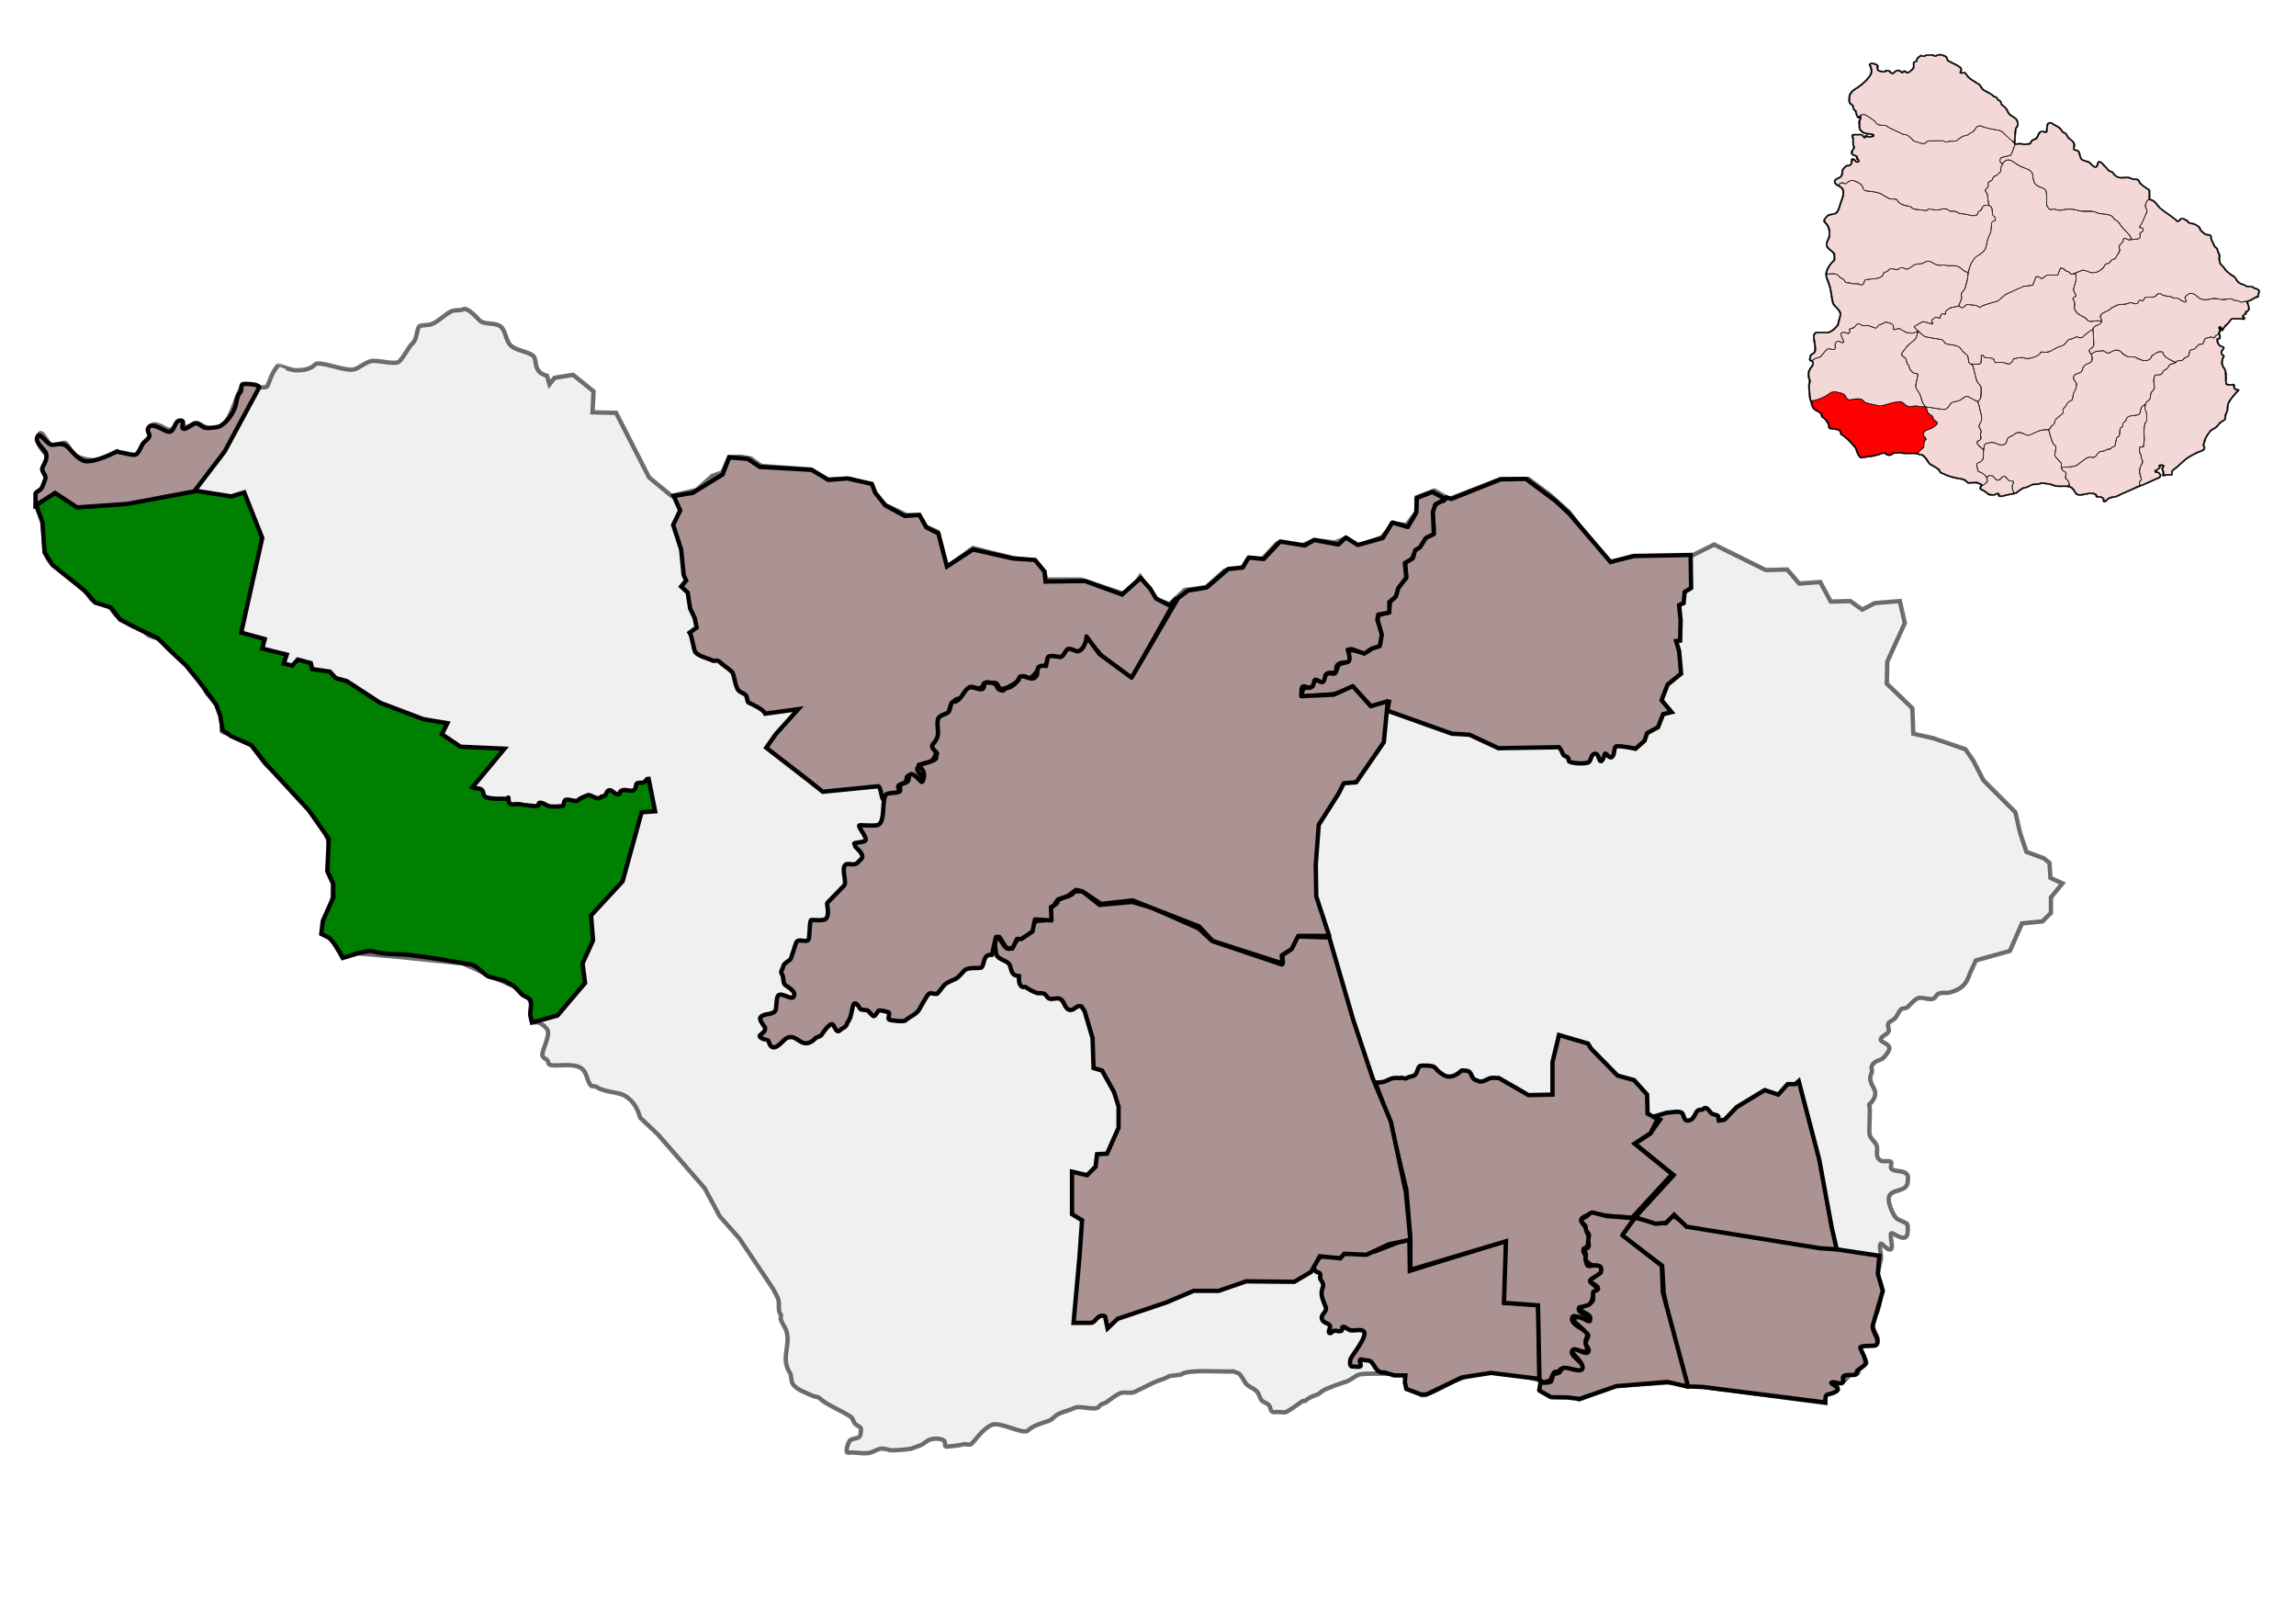
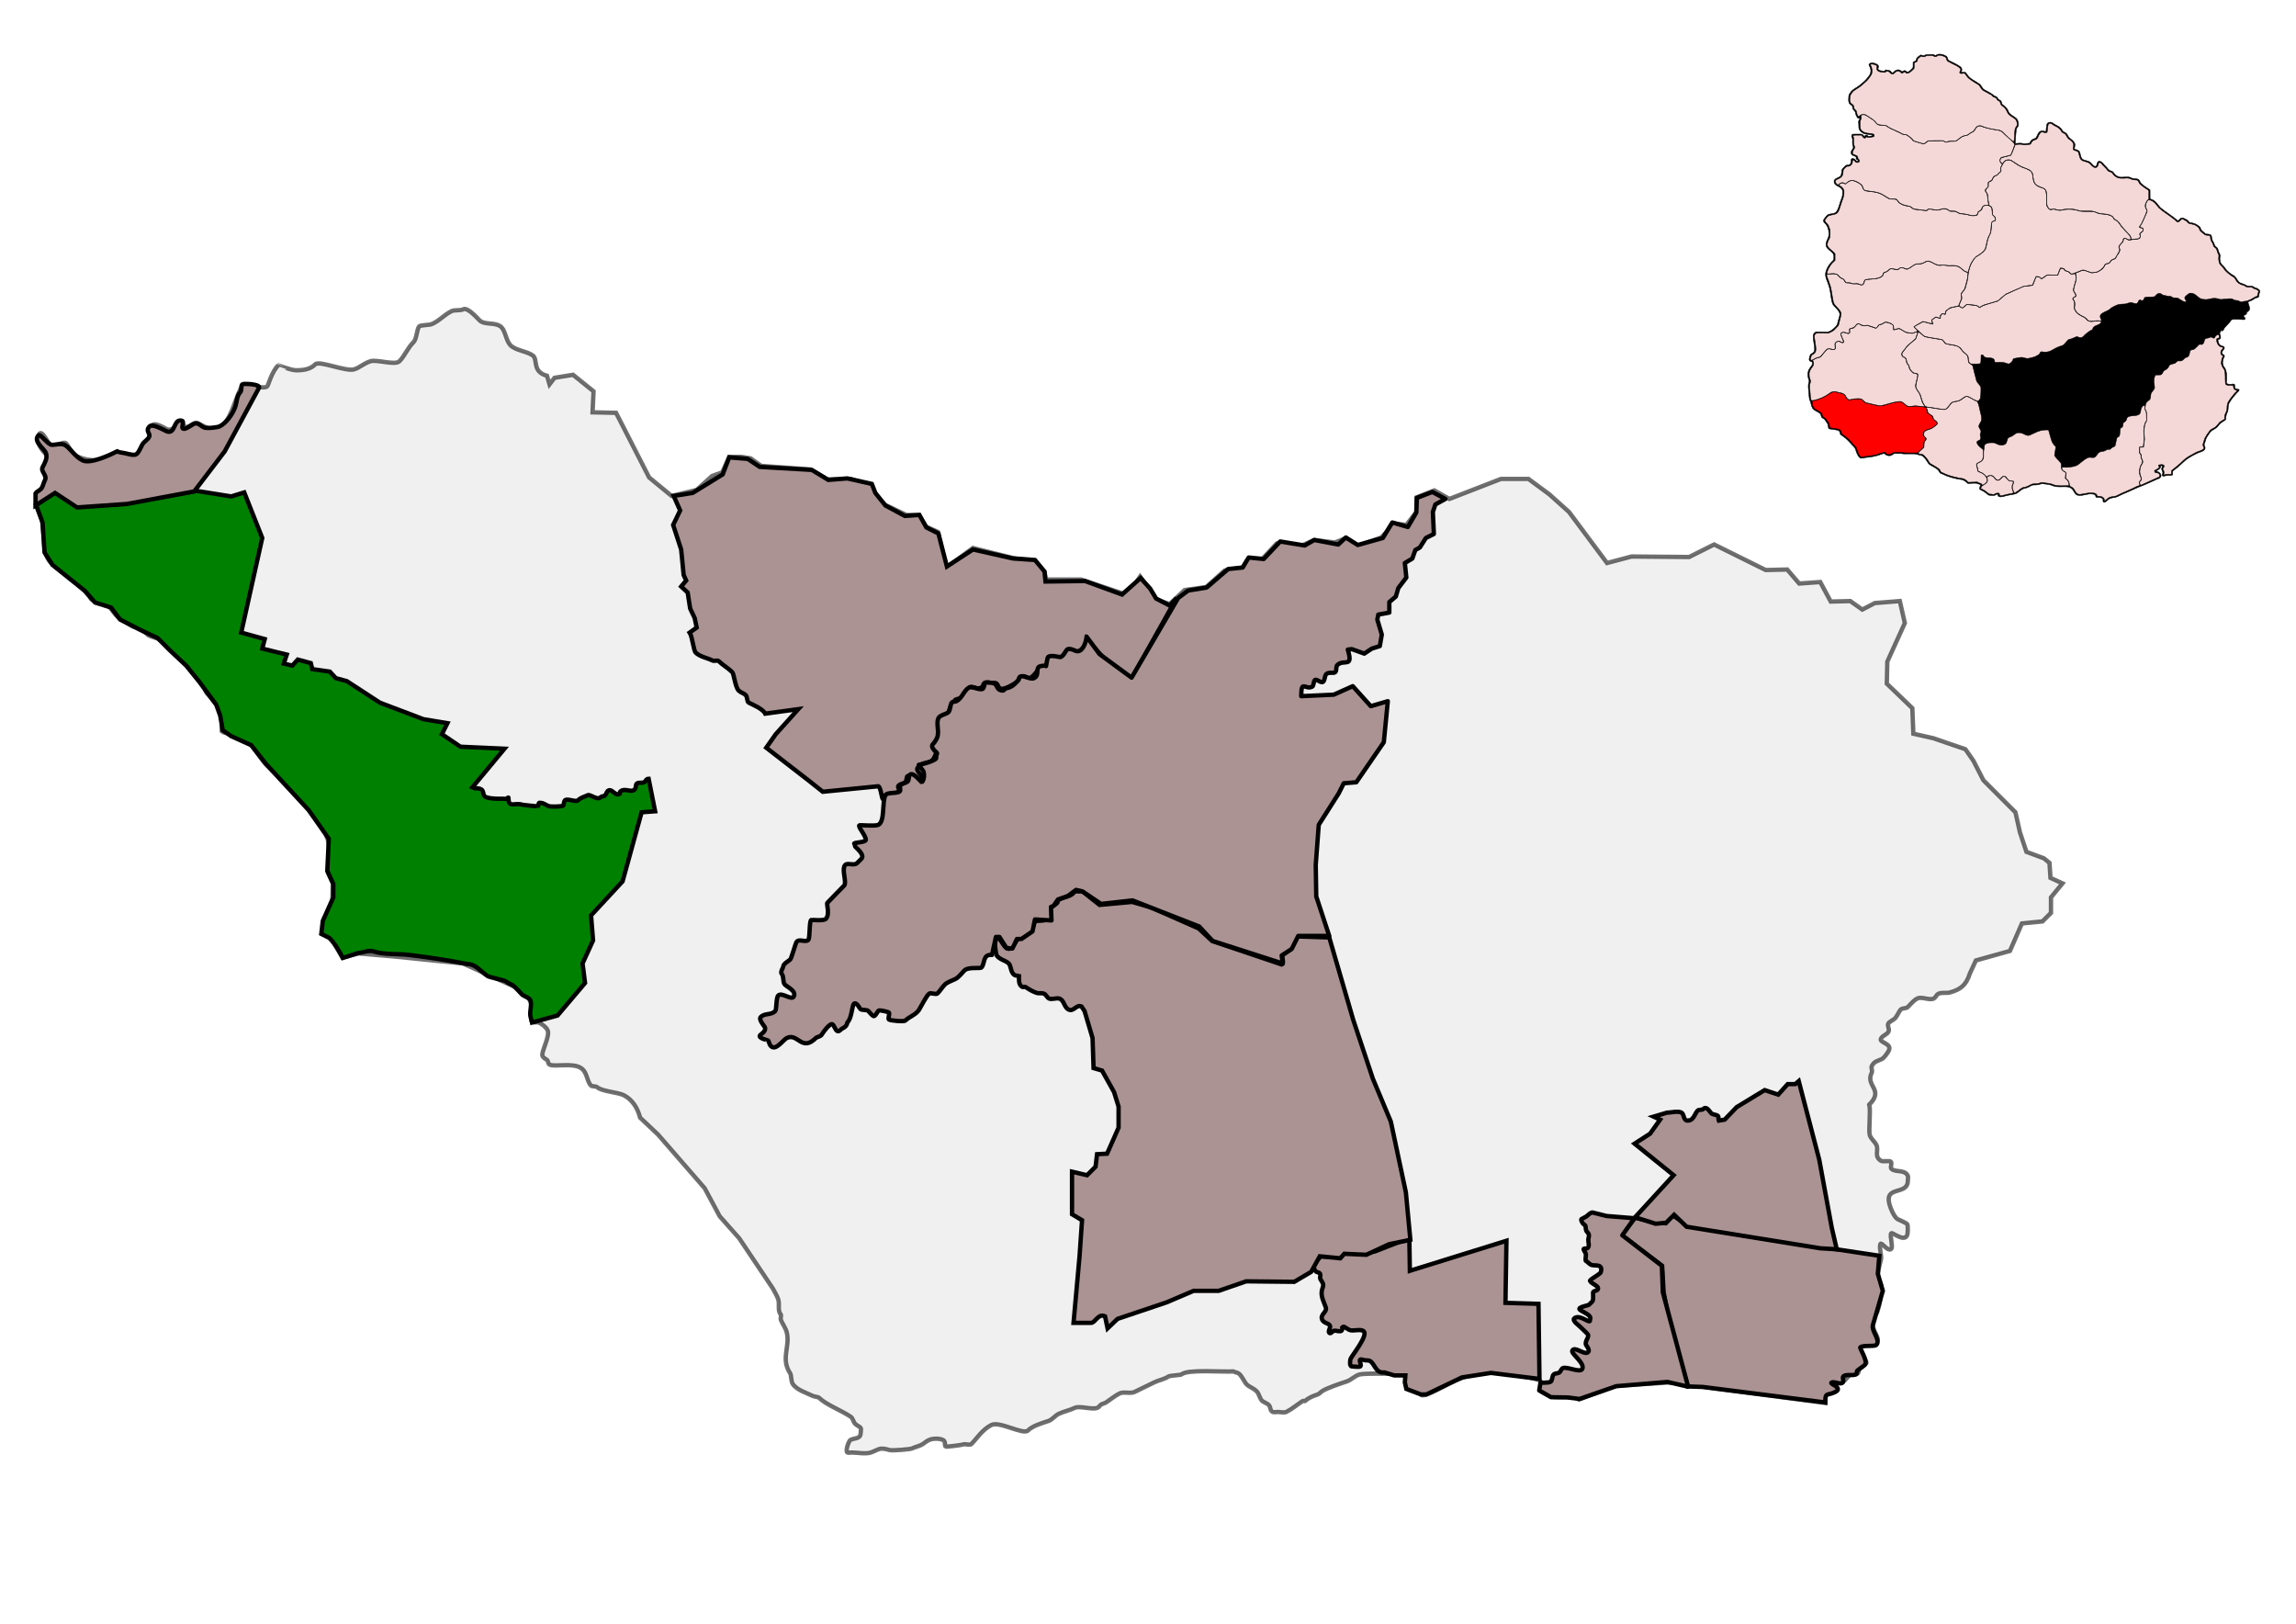
<svg xmlns="http://www.w3.org/2000/svg" xmlns:ns1="http://www.inkscape.org/namespaces/inkscape" xmlns:ns2="http://sodipodi.sourceforge.net/DTD/sodipodi-0.dtd" id="svg2" version="1.1" ns1:version="0.48.3.1 r9886" width="1052.362" height="744.094" ns2:docname="ColoniaMunicipiosgrisCarmelo.svg">
  <defs id="defs6" />
  <ns2:namedview pagecolor="#ffffff" bordercolor="#666666" borderopacity="1" objecttolerance="10" gridtolerance="10" guidetolerance="10" ns1:pageopacity="0" ns1:pageshadow="2" ns1:window-width="1366" ns1:window-height="705" id="namedview4" showgrid="false" ns1:zoom="0.5449133" ns1:cx="513.7208" ns1:cy="251.66657" ns1:window-x="-8" ns1:window-y="-8" ns1:window-maximized="1" ns1:current-layer="svg2" showguides="false" />
  <path style="opacity:0.571;fill:#e6e6e6;fill-opacity:1;stroke:#000001;stroke-width:1.998;stroke-linecap:round;stroke-linejoin:miter;stroke-miterlimit:4;stroke-opacity:0.99;stroke-dasharray:none;stroke-dashoffset:0" d="m 19.269,238.509 c -1.008,-3.466 -3.975,-8.567 -1.835,-12.846 0.63,-1.26 2.46,-0.792 3.212,-2.294 1.626,-3.253 -1.201,-6.032 0,-9.635 0.239,-0.716 1.981,-3.984 0.918,-5.047 -1.962,-1.962 -5.561,-5.852 -3.67,-9.635 1.417,-2.834 4.568,5.505 5.964,5.505 1.597,0 5.355,-2.444 6.423,-1.376 1.114,1.114 3.035,4.958 4.129,5.505 6.958,3.479 14.066,2.602 20.187,-0.459 2.449,-1.224 7.382,1.502 9.635,0 2.884,-1.923 3.279,-6.559 5.047,-10.093 0.367,-0.734 -0.367,-2.019 0,-2.753 1.302,-2.603 6.63,1.139 7.341,1.376 3.653,1.218 5.533,-5.019 6.882,-3.67 0.276,0.276 0.429,2.05 0.918,2.294 2.5,1.25 4.086,-2.545 6.423,-1.376 1.865,0.932 6.307,3.729 9.176,2.294 5.74,-2.87 6.95,-11.606 10.552,-18.81 1.27,-2.539 10.149,1.32 11.928,-0.459 0.517,-0.517 1.959,-6.547 5.047,-9.635 0.044,-0.044 5.751,2.294 8.258,2.294 4.01,0 6.678,-0.714 8.717,-2.753 1.851,-1.851 14.148,3.542 17.893,2.294 2.68,-0.893 4.097,-2.589 7.341,-3.67 2.912,-0.971 11.314,1.991 13.305,0 2.407,-2.407 3.745,-6.039 6.423,-8.717 1.673,-1.673 1.447,-6.035 2.753,-7.341 0.506,-0.506 4.629,-0.567 5.505,-0.918 3.457,-1.383 5.698,-4.226 9.176,-5.964 1.567,-0.783 3.87,-0.1 5.505,-0.918 1.912,-0.956 6.371,4.077 7.341,5.047 2.408,2.408 7.513,0.631 10.093,3.212 1.832,1.832 2.155,6.284 4.129,8.258 2.4,2.4 7.119,2.605 10.093,4.588 2.761,1.841 -0.489,7.437 6.652,9.405 l 1.147,3.9 2.294,-2.982 8.488,-1.376 9.405,7.57 -0.459,9.635 10.782,0.229 15.14,29.592 10.323,8.488 11.47,-2.753 7.111,-6.423 4.588,-1.606 3.212,-7.111 5.735,0 4.129,0.688 4.817,3.441 22.481,1.606 7.799,4.588 10.552,-0.229 9.635,2.982 0.918,3.67 5.505,5.276 9.635,4.588 5.735,0 3.212,5.276 5.505,2.523 3.9,16.287 12.158,-8.946 18.352,4.588 10.093,1.376 4.358,5.047 0.688,3.441 16.058,0 19.269,6.423 5.505,-4.358 2.294,-3.441 7.57,10.552 5.964,2.065 6.882,-6.423 9.864,-1.376 8.488,-7.57 8.258,-1.376 1.835,-2.982 7.341,-1.147 6.423,-6.882 11.011,1.147 6.194,-2.753 9.405,1.147 5.276,-2.065 5.047,3.67 11.011,-3.9 5.964,-6.423 5.505,0.688 4.588,-5.964 0,-6.652 8.258,-3.212 6.882,3.9 23.628,-9.176 12.617,0 9.635,7.111 8.946,8.029 17.434,23.398 11.24,-2.982 26.38,0.229 11.47,-5.735 23.628,11.699 9.864,-0.229 5.505,6.423 9.635,-0.688 4.817,8.946 8.946,-0.229 5.505,3.9 5.735,-2.982 11.47,-0.918 2.294,10.093 -8.029,17.663 -0.229,10.093 11.699,11.24 0.459,11.699 9.176,2.065 14.681,5.047 3.67,5.276 4.588,8.946 14.681,14.681 2.065,9.176 2.982,8.946 8.029,2.982 2.523,2.065 0.459,6.882 5.505,2.523 -5.276,6.423 0,7.111 -3.9,3.9 -9.405,0.918 -5.505,12.617 -15.599,4.358 -2.753,5.964 c -1.714,5.242 -3.98,7.232 -9.176,8.717 -1.523,0.435 -4.55,-0.267 -5.735,0.918 -0.37,0.37 -1.106,1.585 -1.606,1.835 -2.019,1.009 -5.551,-1.009 -7.57,0 -1.734,0.867 -3.056,2.597 -4.359,3.9 -0.765,0.765 -2.5,0.436 -3.212,1.147 -0.944,0.944 -1.555,2.931 -2.753,4.129 -0.611,0.611 -2.606,1.542 -2.982,2.294 -0.612,1.224 0.811,2.684 0,3.9 -0.889,1.334 -2.967,1.791 -3.441,3.212 -0.553,1.66 5.277,2.062 3.67,5.276 -0.528,1.055 -2.086,3.337 -3.212,3.9 -1.841,0.92 -3.444,0.924 -4.588,3.212 -0.398,0.795 0.398,2.187 0,2.982 -3.126,6.251 5.877,7.657 -1.147,14.681 0.739,2.692 -0.389,12.139 0.229,13.993 0.536,1.609 2.349,3.092 2.982,4.358 1.316,2.632 -1.163,5.189 2.065,7.341 0.907,0.605 3.941,-0.188 4.588,0.459 0.695,0.695 -0.336,2.646 0.229,3.212 1.878,1.878 6.047,0.165 7.57,3.212 0.238,0.476 0,1.75 0,2.294 0,6.844 -10.598,2.109 -8.488,10.552 0.491,1.964 2.292,6.307 3.9,7.111 0.534,0.267 4.084,1.744 4.358,2.294 0.341,0.682 0.242,4.09 0,4.817 -1.238,3.715 -6.794,-1.235 -7.341,-0.688 -0.916,0.916 1.117,6.667 -0.229,7.341 -1.768,0.884 -4.456,-3.738 -4.817,-2.294 -0.583,2.334 0.828,4.945 0.229,7.341 -0.509,2.034 -1.849,6.381 -1.147,8.488 0.437,1.312 1.376,1.956 1.376,3.67 0,4.361 -0.566,7.664 -1.835,11.47 -0.258,0.775 -1.034,1.268 -1.376,2.294 -0.267,0.801 -0.067,1.51 -0.459,2.294 -1.229,2.458 2.065,6.17 2.065,8.029 -0.697,3.855 -6.21,0.934 -8.488,3.212 -1.724,1.724 3.984,6.254 3.212,7.799 -0.229,0.458 -2.195,0.589 -2.753,1.147 -0.742,0.742 -0.372,2.666 -1.147,3.441 -0.863,0.863 -3.03,0.048 -3.67,0.688 -0.865,0.865 -1.456,1.685 -2.294,2.523 -1.135,1.135 -5.143,-1.05 -6.423,0.229 -1.776,1.776 4.765,3.467 1.606,5.047 -4.354,2.177 -4.129,-2.832 -4.129,5.047 l -25.922,-3.441 -45.191,-5.964 -25.463,1.606 -16.287,6.194 c -3.616,-2.633 -10.835,0.193 -14.222,-2.065 -0.879,-0.586 -2.232,-0.856 -2.982,-1.606 -1.19,-1.19 0.853,-4.161 -0.918,-5.047 -3.531,-1.765 -24.651,-4.782 -28.674,-3.441 -3.956,1.319 -8.168,2.593 -12.158,4.588 -1.574,0.787 -12.021,6.789 -13.305,5.505 -1.571,-1.571 -5.106,-2.353 -6.882,-4.129 -0.93,-0.93 0.351,-3.778 -0.688,-4.817 -0.928,-0.928 -18.27,-1.053 -20.645,-0.459 -2.267,0.567 -3.865,2.512 -5.964,3.212 -2.39,0.797 -9.49,3.103 -11.47,4.588 -0.455,0.342 -1.324,1.206 -1.835,1.376 -2.033,0.678 -4.257,1.505 -5.735,2.982 -0.19,0.19 -0.92,-0.151 -1.147,0 -2.558,1.705 -4.99,3.757 -7.57,5.047 -0.851,0.425 -2.929,0 -3.9,0 -0.476,0 -1.834,0.23 -2.294,0 -1.422,-0.711 -0.784,-2.16 -1.835,-3.212 -0.9,-0.9 -2.29,-1.143 -3.212,-2.065 -0.495,-0.495 -1.194,-2.388 -1.606,-3.212 -1.02,-2.039 -3.908,-2.761 -5.276,-4.129 -1.206,-1.206 -2.578,-4.759 -4.129,-5.276 -0.676,-0.225 -1.427,-0.369 -2.065,-0.688 -4.238,0.359 -21.153,-1.098 -23.628,1.376 -0.301,0.301 -5.353,0.51 -5.964,0.918 -2.035,1.357 -4.534,1.693 -6.652,2.753 -2.917,1.459 -5.77,2.77 -8.946,4.358 -1.879,0.939 -5.012,-0.247 -6.882,0.688 -2.089,1.045 -4.143,2.762 -6.194,4.129 -0.713,0.475 -2.057,0.681 -2.523,1.147 -0.491,0.491 -0.763,1.095 -1.606,1.376 -2.528,0.843 -8.064,-1.129 -10.323,0 -2.195,1.097 -5.067,1.616 -7.341,2.753 -1.564,0.782 -2.925,2.657 -4.588,3.212 -2.997,0.999 -7.246,2.199 -9.405,4.359 -2.158,2.158 -13.027,-4.383 -16.746,-2.523 -4.186,2.093 -6.84,6.382 -9.176,8.717 -0.766,0.766 -2.957,-0.242 -3.9,0.229 -0.478,0.239 -7.883,1.21 -8.029,0.918 -0.2,-0.399 -0.207,-2.271 -0.459,-2.523 -1.237,-1.237 -4.644,-1.281 -6.423,-0.688 -1.53,0.51 -2.18,1.224 -3.441,2.065 -1.526,1.018 -3.601,1.342 -5.047,2.065 -0.661,0.33 -9.053,1.111 -10.323,0.688 -1.123,-0.374 -3.268,-0.899 -4.588,-0.459 -1.458,0.486 -2.539,1.152 -3.9,1.606 -2.37,0.79 -6.195,0 -8.717,0 -0.244,0 -1.89,0.175 -2.065,0 -1.021,-1.021 0.832,-5.463 1.376,-5.735 2.509,-1.255 4.817,-0.145 4.817,-3.9 0,-0.255 0.162,-1.444 0,-1.606 -0.665,-0.665 -2,-1.312 -2.523,-1.835 -1.1,-1.1 -0.895,-2.508 -2.294,-3.441 -4.157,-2.771 -11.208,-5.474 -14.222,-8.488 -0.505,-0.505 -2.315,-0.584 -2.982,-0.918 -3.02,-1.51 -7.273,-2.651 -9.176,-5.505 -0.848,-1.271 -0.619,-4.026 -1.147,-4.817 -4.52,-6.779 0.036,-12.245 -1.606,-18.81 -0.549,-2.198 -2.09,-3.976 -2.753,-5.964 -0.158,-0.473 0.333,-1.961 0,-2.294 -1.524,-1.524 -0.437,-4.752 -1.147,-6.882 -0.598,-1.795 -1.799,-3.599 -2.523,-5.047 l -15.369,-22.939 -8.946,-10.093 -6.882,-12.846 -21.334,-24.545 -8.258,-7.799 c -1.171,-4.452 -3.602,-8.338 -7.57,-10.323 -2.602,-1.301 -10.222,-1.735 -12.158,-3.67 -0.442,-0.442 -2.307,-0.242 -2.753,-0.688 -2.022,-2.022 -1.658,-6.076 -4.588,-8.029 -3.896,-2.597 -11.998,-0.379 -14.452,-1.606 -0.828,-0.414 -0.443,-1.827 -1.376,-2.294 -0.429,-0.214 -1.467,-0.87 -1.835,-1.606 -0.825,-1.65 3.642,-9.232 2.294,-11.928 -0.654,-1.307 -2.665,-2.953 -4.129,-3.441 -0.828,-0.276 -1.95,0.172 -2.753,-0.229 -1.568,-0.784 0.234,-6.181 -0.229,-7.57 -1.533,-4.599 -3.325,-4.93 -6.194,-7.799 l -25.463,-11.47 -31.656,-3.212 -16.058,-1.376 -7.57,1.835 -5.735,-9.864 -3.441,-1.376 1.376,-6.652 3.212,-5.964 0.229,-10.093 -2.294,-5.047 c 0.087,-5.255 1.728,-11.913 -0.688,-16.746 -0.13,-3.042 -2.5,-5.253 -4.358,-7.111 -1.062,-1.062 -4.343,-5.704 -5.047,-7.111 -0.759,-1.519 -5.467,-4.969 -5.964,-5.964 -1.231,-2.462 -9.872,-10.102 -12.387,-12.617 -1.9,-1.9 -6.465,-9.311 -8.029,-10.093 -2.339,-1.169 -4.944,-3.128 -7.111,-3.67 -1.264,-0.316 -4.108,-0.438 -5.047,-1.376 l 0,-8.488 c -1.312,-0.915 -0.934,-2.311 -1.835,-3.212 -1.688,-1.688 -3.092,-3.78 -4.817,-5.505 -0.86,-0.86 -1.108,-2.714 -2.065,-3.67 -1.174,-1.174 -1.385,-4.138 -2.753,-5.505 -0.8,-0.8 -4.407,-4.088 -5.047,-5.047 -1.658,-2.487 -4.192,-5.307 -7.341,-6.882 -1.569,-0.784 -1.976,-2.708 -3.441,-3.441 -1.016,-0.508 -5.876,-1.746 -6.423,-2.294 -1.234,-1.234 -2.971,-2.632 -4.588,-3.441 -0.652,-0.326 -1.656,-0.14 -2.294,-0.459 -2.076,-1.038 -4.007,-2.692 -5.964,-3.67 -1.903,-0.951 -3.77,-4.229 -5.276,-5.735 -1.511,-1.511 -6.168,-1.351 -8.029,-3.212 -3.931,-6.123 -9.802,-9.114 -15.14,-14.452 -0.799,-0.799 -2.453,-1.306 -3.212,-2.065 -2.5,-2.5 -3.212,-6.681 -3.212,-10.782 z" id="path2987" ns1:connector-curvature="0" ns2:nodetypes="cssssssssssssssssssssssssssssssssssc" />
  <path style="opacity:1;fill:#008000;fill-opacity:1;stroke:#000001;stroke-width:1.998;stroke-linecap:round;stroke-linejoin:miter;stroke-miterlimit:4;stroke-opacity:0.99;stroke-dasharray:none;stroke-dashoffset:0" d="m 115.156,341.507 -9.176,-4.129 -3.9,-2.753 -1.147,-6.652 -1.835,-5.047 -7.799,-10.552 -5.964,-7.341 -7.341,-6.882 -5.735,-5.735 -8.258,-3.9 -8.946,-4.588 -4.129,-5.505 -7.341,-2.294 -4.588,-5.276 -14.911,-11.929 -3.67,-5.735 -0.918,-13.764 -2.982,-8.029 8.946,-5.964 10.093,6.652 18.122,-0.918 36.474,-6.194 15.828,2.523 5.964,-1.835 8.258,20.875 -9.635,43.356 10.782,2.982 -1.147,4.358 11.24,2.753 -1.376,4.129 3.9,0.918 2.523,-2.753 5.964,1.606 0.688,2.753 8.029,1.147 2.753,2.982 5.047,1.376 15.14,9.864 19.957,7.57 11.011,1.835 -2.523,5.047 8.488,5.735 20.187,0.918 -14.681,17.663 c 1.218,0.487 0.735,0.459 1.376,0.459 5.348,0 2.272,3.204 5.047,4.129 2.317,0.772 5.191,0.688 7.799,0.688 0.143,0 1.26,0.117 1.376,0 0.242,-0.242 0.918,-0.801 0.918,-0.459 0,5.023 2.743,1.985 6.423,3.212 0.116,0.038 6.984,0.815 7.111,0.688 0.237,-0.237 0.114,-1.606 0.688,-1.606 2.209,0 2.609,1.111 4.588,1.606 1.192,0.298 5.917,0.047 6.194,-0.229 0.494,-0.494 0.243,-1.849 0.918,-2.523 0.994,-0.994 4.97,0.994 5.964,0 1.294,-1.294 2.891,-1.56 4.358,-2.294 1.31,-0.655 4.387,2.495 5.964,0.918 0.593,-0.593 0.956,-0.248 1.835,-0.688 0.978,-0.489 0.929,-3.435 3.212,-2.294 0.665,0.333 2.568,2.479 3.67,1.376 0.191,-0.191 0.038,-0.726 0.229,-0.918 1.877,-1.877 4.455,0.181 6.194,-0.688 1.327,-0.664 0.858,-2.464 1.376,-2.982 0.826,-0.826 2.472,-0.204 3.441,-0.688 0.771,-0.386 0.849,-1.606 2.065,-1.606 l 2.982,14.911 -6.194,0.459 -8.717,31.656 -14.452,15.599 0.918,11.47 -4.817,10.552 1.147,8.946 -12.617,14.911 -11.699,3.212 -0.688,-2.753 c -0.53,-2.266 0.733,-5.141 0,-7.341 -0.434,-1.301 -3.061,-1.914 -3.9,-2.753 -0.891,-0.891 -3.104,-3.446 -4.129,-4.129 -1.122,-0.748 -2.494,-1.117 -3.212,-1.835 -0.597,-0.597 -7.444,-1.828 -8.488,-2.523 -3.21,-2.14 -5.406,-5.505 -9.405,-5.505 -8.936,-1.778 -17.499,-3.019 -26.38,-4.129 -5.085,-0.636 -11.506,-0.012 -16.287,-1.606 -2.389,-0.796 -5.206,0.688 -7.111,0.688 l -7.111,2.294 c -1.743,-3.376 -3.687,-6.669 -6.194,-9.176 l -3.67,-1.835 0.688,-5.964 4.817,-10.782 0,-6.194 -2.753,-5.964 0.688,-14.681 -9.176,-13.075 -19.499,-21.104 z" id="path2991" ns1:connector-curvature="0" />
  <path style="opacity:1;fill:#ac9393;fill-opacity:1;stroke:#000001;stroke-width:1.998;stroke-linecap:round;stroke-linejoin:miter;stroke-miterlimit:4;stroke-opacity:0.99;stroke-dasharray:none;stroke-dashoffset:0" d="m 766.636,556.909 7.57,5.047 23.398,3.9 63.772,9.635 -0.688,8.258 2.294,7.799 -4.588,15.828 c -0.586,2.849 3.704,6.848 1.606,8.946 -0.943,0.943 -6.151,-0.043 -7.341,1.147 -0.379,0.379 3.678,6.415 2.065,8.029 -0.91,0.91 -3.67,2.508 -3.67,2.982 0,0.529 0.115,1.089 -0.459,1.376 -1.386,0.693 -4.567,-0.25 -5.735,0.918 -0.596,0.596 0.608,2.449 -0.459,2.982 -1.438,0.719 -3.404,-0.7 -4.817,-0.229 -1.623,0.541 5.558,2.382 1.606,4.358 -3.849,1.925 -4.588,-0.096 -4.588,4.817 l -56.202,-7.111 -6.882,-0.229 -8.488,-30.28 -2.523,-12.846 -0.688,-12.158 -18.581,-13.993 6.194,-8.029 8.717,2.065 5.276,0.459 z" id="path2993" ns1:connector-curvature="0" />
-   <path style="opacity:1;fill:#ac9393;fill-opacity:1;stroke:#000001;stroke-width:1.998;stroke-linecap:round;stroke-linejoin:miter;stroke-miterlimit:4;stroke-opacity:0.99;stroke-dasharray:none;stroke-dashoffset:0" d="m 774.894,254.338 0.229,15.14 -2.982,1.835 -0.459,5.047 -2.065,0.918 0.688,7.111 -0.229,9.176 -1.835,0.229 1.376,4.588 0.918,10.323 -6.194,5.047 -2.753,7.111 4.588,5.505 -3.9,0.918 -2.294,5.964 -5.047,2.753 -1.147,3.441 -4.129,3.67 c -1.3,-0.343 -8.665,-1.683 -9.176,-0.918 -0.896,1.344 -0.365,4.082 -1.835,4.817 -1.178,0.589 -2.525,-2.063 -2.982,-1.606 -0.327,0.327 -1.121,4.385 -2.294,3.212 -0.674,-0.674 -0.791,-4.078 -2.982,-2.982 -1.431,0.716 -0.996,3.461 -2.753,3.9 -2.377,0.594 -6.85,0.245 -8.258,-0.459 -0.61,-0.305 -0.26,-1.407 -0.688,-1.835 -0.635,-0.635 -1.792,-0.601 -2.294,-1.606 -0.665,-1.33 -0.807,-2.183 -1.835,-3.212 l -27.757,0.459 -13.305,-6.194 -8.029,-0.459 -29.592,-10.552 0.688,-3.67 -7.341,2.294 -9.405,-8.946 -8.488,2.753 -16.975,1.376 c 2.942,-0.213 1.871,-2.56 3.441,-4.129 0.585,-0.585 2.258,0.266 2.982,-0.459 0.686,-0.686 1.406,-2.323 2.065,-2.982 0.595,-0.595 2.752,0.46 3.441,-0.229 0.887,-0.887 1.01,-2.156 1.606,-2.753 0.899,-0.899 3.407,0.263 4.129,-0.459 0.594,-0.594 0.978,-3.586 2.065,-4.129 0.707,-0.353 3.872,-0.836 4.129,-1.606 0.312,-0.935 -0.727,-3.861 -0.229,-4.358 1.384,-1.384 5.937,1.096 7.57,0.688 1.216,-0.304 2.285,-1.138 2.982,-1.835 0.498,-0.498 2.455,-0.483 2.753,-1.376 0.289,-0.866 0.74,-1.709 1.147,-2.523 1.061,-2.123 -0.304,-6.648 -0.918,-8.488 -0.321,-0.962 0.229,-2.123 0.229,-2.982 l 4.358,-1.147 c 1.224,-1.44 0.405,-3.562 1.147,-5.047 0.549,-1.098 1.971,-1.096 2.523,-2.753 0.33,-0.991 -0.236,-2.74 0.229,-3.67 0.128,-0.257 3.666,-3.437 4.129,-3.9 0.947,-0.947 -0.347,-5.722 0,-7.111 0.311,-1.244 2.657,-1.739 3.441,-2.523 0.462,-0.462 0.158,-2.645 0.688,-3.441 0.623,-0.934 2.029,-1.57 2.753,-2.294 1.097,-1.097 1.059,-3.053 2.294,-3.67 0.676,-0.338 3.013,-0.979 3.441,-1.835 1.238,-2.477 -1.241,-9.218 0,-11.699 0.497,-0.995 2.622,-2.862 3.67,-3.212 0.305,-0.102 0.856,0.146 1.147,0 0.598,-0.299 0.849,-1.078 1.376,-1.606 l 2.294,0.688 22.481,-8.946 11.699,-0.229 13.534,10.093 6.194,5.735 19.04,22.251 10.782,-2.753 z" id="path2995" ns1:connector-curvature="0" ns2:nodetypes="cccccccccccccc" />
  <path style="opacity:1;fill:#ac9393;fill-opacity:1;stroke:#000001;stroke-width:1.998;stroke-linecap:round;stroke-linejoin:miter;stroke-miterlimit:4;stroke-opacity:0.99;stroke-dasharray:none;stroke-dashoffset:0" d="m 634.505,628.939 c -4.064,0.569 -4.353,-4.126 -6.652,-5.276 -0.836,-0.418 -1.914,-0.103 -2.982,-0.459 -3.196,-1.065 -0.464,2.069 -1.376,2.982 -0.401,0.401 -3.294,0 -3.9,0 -1.093,0 -0.902,-2.783 -0.459,-3.67 0.915,-1.83 7.894,-10.457 5.964,-12.387 -1.361,-1.361 -5.002,0.137 -6.652,-0.688 -1.972,-0.986 -2.435,-1.923 -3.212,-1.147 0.284,3.428 -3.164,0.641 -4.358,1.835 -0.191,0.191 -1.085,1.209 -1.606,0.688 -0.788,-0.788 0.878,-2.468 0.229,-3.441 -0.697,-1.046 -2.699,-1.039 -3.441,-2.523 -1.243,-2.486 2.357,-3.48 1.606,-5.735 -0.909,-2.726 -2.636,-5.396 -1.606,-8.488 1.029,-2.365 -0.048,-2.848 -0.918,-4.588 -0.274,-0.548 0.196,-1.478 0,-2.065 -0.362,-1.086 -1.398,-0.71 -2.065,-1.376 -0.715,-0.715 -0.835,-1.67 -1.376,-2.753 l 3.67,-4.129 8.946,0.229 1.606,-1.835 8.717,0.459 5.735,-1.147 10.552,-4.129 5.047,-1.376 0.229,14.452 44.273,-13.764 -0.459,28.445 15.14,0.459 0.459,34.409 -22.251,-2.753 -13.305,2.065 -16.287,7.799 -2.523,0 -6.652,-2.523 -0.688,-2.982 0.229,-3.212 -5.047,0 z" id="path2997" ns1:connector-curvature="0" ns2:nodetypes="csscssssccscsscsssccccccccccc" />
  <path style="opacity:1;fill:#ac9393;fill-opacity:1;stroke:#000001;stroke-width:1.998;stroke-linecap:round;stroke-linejoin:miter;stroke-miterlimit:4;stroke-opacity:0.99;stroke-dasharray:none;stroke-dashoffset:0" d="m 834.307,572.049 -61.248,-9.864 -5.735,-5.505 -3.67,3.67 -4.817,0.459 -9.405,-2.982 12.617,-13.764 5.047,-5.505 -17.893,-14.452 7.111,-4.588 4.588,-6.423 -2.982,-1.376 6.194,-1.835 c 1.633,0.058 5.597,-1.056 6.882,0.229 1.111,1.111 0.494,4.27 3.67,3.212 1.709,-0.57 2.322,-3.24 3.441,-4.358 0.557,-0.557 2.05,-0.215 2.523,-0.688 1.594,-1.594 2.746,0.911 3.67,1.835 0.81,0.81 2.414,0.579 3.212,1.376 0.239,0.239 0.041,1.687 0.229,2.065 l 2.753,-0.459 5.505,-5.735 12.846,-7.799 6.194,2.065 4.358,-4.817 3.441,0 1.606,-1.376 9.405,36.015 5.735,31.198 2.294,9.864 z" id="path2999" ns1:connector-curvature="0" />
  <path style="opacity:1;fill:#ac9393;fill-opacity:1;stroke:#000001;stroke-width:1.998;stroke-linecap:round;stroke-linejoin:miter;stroke-miterlimit:4;stroke-opacity:0.99;stroke-dasharray:none;stroke-dashoffset:0" d="m 16.287,231.628 8.946,-5.735 10.093,6.652 22.939,-1.606 30.739,-5.735 13.993,-18.352 15.599,-28.904 c 1.459,-2.005 -7.139,-2.266 -7.57,-1.835 -0.605,0.605 -0.147,2.9 -0.918,3.67 -1.577,1.577 -1.504,4.281 -2.294,6.652 -1.058,3.174 -4.061,7.421 -7.111,8.946 -0.928,0.464 -5.987,1.136 -7.341,0.459 -1.235,-0.617 -2.139,-1.835 -3.67,-1.835 -1.321,0 -4.828,3.43 -5.964,2.294 -0.525,-0.525 0.662,-3.144 -0.229,-3.441 -4.277,-1.426 -2.76,6.993 -7.57,4.588 -1.134,-0.567 -6.064,-3.341 -7.341,-2.065 -2.233,2.233 0.584,3.19 -0.229,4.817 -0.753,1.506 -2.467,2.181 -3.212,3.67 -2.488,4.975 -2.266,5.226 -7.57,3.9 -1.335,-0.334 -2.681,-0.308 -3.9,-0.918 -3.033,1.55 -12.25,5.918 -15.828,4.129 -3.781,-1.891 -5.789,-5.877 -8.258,-7.111 -1.617,-0.809 -4.094,0 -5.735,0 -1.943,0 -5.33,-5.222 -6.194,-4.358 -2.738,2.738 2.698,6.029 3.441,8.258 0.76,2.279 -0.751,4.714 -1.606,6.423 -0.944,1.888 2.211,3.607 1.147,5.735 -0.645,1.29 -0.82,2.329 -1.376,3.441 -0.671,1.343 -2.54,1.868 -2.982,2.753 z" id="path3001" ns1:connector-curvature="0" />
  <path style="opacity:1;fill:#ac9393;fill-opacity:1;stroke:#000001;stroke-width:1.998;stroke-linecap:round;stroke-linejoin:miter;stroke-miterlimit:4;stroke-opacity:0.99;stroke-dasharray:none;stroke-dashoffset:0" d="m 402.587,360.318 c 1.342,0.671 1.46,6.381 2.294,5.964 0.817,-0.409 0.558,-1.246 1.147,-1.835 0.565,-0.565 2.805,-0.588 3.67,-0.688 4.68,-1.56 0.88,-2.486 2.294,-3.9 0.482,-0.482 2.241,-0.891 2.753,-1.147 0.808,-0.404 0.764,-2.791 1.147,-2.982 3.05,-1.525 4.604,3.655 6.423,1.835 1.628,-1.628 -2.589,-3.998 -1.835,-5.505 1.486,-2.972 5.225,-2.013 6.882,-3.67 0.487,-0.487 2.331,-3.404 1.376,-4.358 -0.08,-0.08 -1.229,-1.065 -0.918,-1.376 3.608,-3.608 1.269,-4.472 2.523,-9.635 1.275,-0.638 -0.229,-2.325 -0.229,-1.835 0,0.006 0.847,-0.618 0.918,-0.688 0.268,-0.268 -0.268,-1.338 0,-1.606 1.111,-1.111 3.416,-1.556 3.441,-1.606 0.235,-0.469 1.376,-4.129 1.376,-4.129 0.474,-0.474 1.311,-0.557 1.606,-1.147 0.156,-0.312 -0.041,-0.877 0.229,-1.147 0.753,-0.753 2.796,-0.546 3.212,-1.376 0.986,-1.973 0.812,-2.147 2.753,-3.441 0.416,-0.277 0.442,-0.909 0.918,-1.147 1.232,-0.616 3.289,1.108 4.588,0.459 2.464,-1.232 0.87,-0.365 1.835,-2.294 0.06,-0.121 5.012,-0.247 5.505,0 1.457,0.728 0.574,3.555 4.358,2.294 1.363,-0.454 3.441,-1.606 4.817,-2.523 1.174,-0.783 1.359,-2.171 2.523,-2.753 1.575,-0.787 2.904,1.186 3.9,0.688 1.881,-0.94 3.456,-3.685 4.817,-5.047 0.398,-0.398 2.171,-0.106 2.753,-0.688 1.095,-1.095 0.229,-2.982 2.065,-3.9 1.361,-0.681 3.365,0.955 4.817,0.229 1.385,-0.693 1.784,-2.506 3.212,-2.982 3.322,-1.107 2.213,3.063 6.882,-1.606 0.891,-0.891 2.299,-1.361 2.065,-3.212 l 8.029,8.946 11.929,8.488 20.645,-36.932 -3.212,3.441 -6.194,-3.212 -2.753,-4.588 -4.358,-4.817 -2.065,1.835 -6.423,5.735 -16.975,-6.194 -18.122,0.229 -0.459,-4.588 -4.358,-5.276 -10.093,-0.688 -18.352,-4.129 -11.929,7.799 -3.9,-15.14 -5.505,-2.753 -3.212,-5.735 -6.652,0.459 -8.946,-4.817 -4.588,-5.735 -1.606,-4.129 -11.24,-2.523 -8.717,0.688 -7.57,-4.588 -23.857,-1.376 -5.505,-3.67 -8.488,-0.688 -2.982,7.799 -13.764,8.488 -8.717,1.376 2.982,6.652 -3.212,6.652 3.67,11.24 1.147,11.699 1.147,2.523 -2.294,2.753 2.982,2.753 1.147,7.341 2.065,4.358 0.918,4.358 -3.212,2.294 c 1.203,1.767 1.762,8.185 2.753,9.176 1.915,1.915 5.323,2.432 7.799,3.67 0.609,0.304 2.265,-0.259 2.753,0.229 1.739,1.739 4.348,3.201 6.194,5.047 0.853,0.853 1.338,6.843 2.982,8.488 1.148,1.055 2.25,1.103 3.212,2.065 0.856,0.856 0.482,2.994 1.376,3.441 2.052,1.026 6.487,2.88 7.57,5.047 l 15.14,-2.065 -10.323,11.47 -4.358,6.194 19.269,14.911 6.652,5.276 z" id="path3003" ns1:connector-curvature="0" />
-   <path style="opacity:1;fill:#ac9393;fill-opacity:1;stroke:#000001;stroke-width:1.998;stroke-linecap:round;stroke-linejoin:miter;stroke-miterlimit:4;stroke-opacity:0.99;stroke-dasharray:none;stroke-dashoffset:0" d="m 644.598,545.21 1.835,22.481 0,14.222 43.814,-13.075 -0.918,28.215 15.599,1.147 0.688,34.18 1.835,1.147 c 0.95,-0.178 2.736,-0.672 3.441,-1.376 0.319,-0.319 0.095,-1.013 0.459,-1.376 0.365,-0.365 0.52,-1.438 0.918,-1.835 0.528,-0.528 1.343,-0.098 2.065,-0.459 0.415,-0.208 0.593,-0.87 1.147,-1.147 2.837,-1.419 7.856,2.467 10.093,0.229 2.025,-2.025 -6.148,-6.056 -5.047,-8.258 0.756,-1.512 5.871,0.781 6.652,0 0.726,-0.726 -0.459,-3.737 -0.459,-4.588 0,-0.709 1.493,-3.325 0.688,-4.129 -1.421,-1.421 -8.272,-3.872 -6.652,-7.111 0.843,-1.685 7.488,3.294 9.176,1.606 1.41,-1.41 -7.606,-2.911 -6.194,-5.735 0.472,-0.944 3.37,0.3 4.129,-0.459 1.95,-1.95 2.332,-5.314 2.523,-5.505 0.335,-0.335 1.14,-0.445 1.376,-0.918 1.647,-3.294 -3.585,-4.071 -2.753,-5.735 1.032,-2.065 7.196,-2.124 5.505,-5.505 -1.815,-3.629 -6.138,0.34 -7.111,-1.606 -0.584,-1.169 -0.153,-2.446 -0.459,-3.67 -0.23,-0.921 -1.509,-2.126 -1.147,-3.212 0.325,-0.975 1.393,-0.952 1.835,-1.835 0.569,-1.137 -0.127,-2.167 0.688,-2.982 0.515,-0.515 -0.918,-2.596 -0.918,-3.441 0.358,-2.989 -5.444,-4.848 -0.918,-7.111 l 2.753,-1.147 6.194,0.918 12.617,0.918 18.352,-19.957 -17.205,-13.993 7.341,-4.817 3.212,-6.423 -4.588,-2.523 -0.229,-8.717 -5.964,-6.652 -7.57,-2.065 -12.158,-12.387 -1.376,-2.294 -13.305,-3.9 -2.982,12.387 0,14.911 -11.011,0.229 -13.534,-7.799 c -1.159,0.037 -2.653,-0.312 -3.9,0 -1.447,0.362 -3.728,2.265 -5.505,1.376 -0.567,-0.284 -1.741,-0.594 -2.065,-0.918 -1.669,-1.669 -0.867,-3.9 -4.358,-3.9 -0.143,0 -1.26,-0.117 -1.376,0 -2.025,2.025 -5.309,3.954 -8.488,1.835 -2.376,-1.584 -2.276,-1.818 -3.9,-3.441 -0.692,-0.692 -5.716,-0.927 -6.652,-0.459 -0.847,0.424 -1.267,3.102 -2.065,3.9 -0.914,0.914 -2.661,0.78 -3.9,1.606 -0.971,0.647 -2.082,-0.565 -3.212,0 -2.637,-0.245 -3.668,-0.001 -5.964,1.147 -0.984,0.492 -2.171,0.918 -5.276,0.918 l 6.882,18.581 z" id="path3009" ns1:connector-curvature="0" ns2:nodetypes="ccccccccscccssssssssssssssscsssccccccccccccccccccccsssscssssscsc" />
  <path style="opacity:1;fill:#ac9393;fill-opacity:1;stroke:#000001;stroke-width:1.998;stroke-linecap:round;stroke-linejoin:miter;stroke-miterlimit:4;stroke-opacity:0.99;stroke-dasharray:none;stroke-dashoffset:0" d="m 629.229,494.284 8.258,19.728 6.882,32.345 2.065,21.792 -9.864,2.065 -10.323,4.817 -10.093,-0.459 -1.835,2.065 -9.405,-0.918 -3.951,7.133 -7.748,4.566 -22.022,-0.229 -12.617,4.358 -11.47,0 -12.387,5.276 -22.481,7.57 -4.588,4.358 -1.147,-5.505 c -3.15,-1.56 -4.469,2.982 -6.423,2.982 l -8.029,0 2.753,-30.509 1.147,-16.516 -4.588,-2.753 0,-19.499 6.882,1.606 3.9,-3.9 0.688,-5.735 4.588,-0.229 5.276,-11.928 0,-9.635 -2.065,-6.652 -5.505,-9.864 -3.9,-1.147 -0.459,-13.764 -3.67,-12.387 -1.376,-2.065 c -2.379,-1.117 -3.58,2.569 -5.964,1.376 -2.15,-1.075 -1.938,-4.442 -4.359,-5.047 -1.323,-0.331 -3.39,0.599 -4.588,0 -0.986,-0.493 -1.239,-1.866 -2.523,-2.294 -0.899,-0.3 -2.087,0.069 -2.982,-0.229 -1.867,-0.622 -3.334,-1.458 -5.276,-2.753 -0.322,-0.215 -1.025,0.176 -1.376,0 -1.788,-0.894 -1.606,-3.03 -1.606,-5.047 -0.571,-0.151 -1.561,-0.123 -2.065,-0.459 -1.613,-1.075 -1.494,-3.217 -2.294,-4.817 -0.843,-1.686 -4.845,-2.12 -5.964,-4.358 -0.389,-1.541 -1.157,-6.184 0,-7.341 2.038,-2.038 3.378,6.465 6.882,4.129 1.157,-0.772 2.332,-3.912 2.982,-4.129 2.294,-0.765 2.591,-1.215 4.129,-2.753 0.484,-0.484 1.758,-0.534 2.065,-1.147 0.694,-1.387 1.016,-2.95 1.606,-4.129 0.261,-0.521 4.98,0.067 6.423,-1.376 0.935,-0.935 -0.146,-3.983 0.688,-4.817 0.818,-0.818 2.515,-1.479 3.212,-2.523 0.127,-0.191 -0.162,-0.526 0,-0.688 2.035,-2.035 6.395,-1.55 7.799,-4.358 l 3.67,0 7.799,6.194 14.911,-1.376 8.717,2.523 21.792,9.635 6.194,5.735 31.886,10.782 c 1.381,-0.543 -0.266,-3.634 0.459,-4.358 0.818,-0.818 2.546,-1.628 3.67,-2.753 1.171,-1.171 0.446,-5.735 3.441,-5.735 l 14.222,0.459 11.011,37.85 z" id="path3011" ns1:connector-curvature="0" ns2:nodetypes="ccccccccccccccccccscccccccccccccccccsssscsccsscsssscssssscccccccc" />
  <path style="opacity:1;fill:#ac9393;fill-opacity:1;stroke:#000000;stroke-width:2;stroke-linecap:square;stroke-linejoin:round;stroke-miterlimit:4;stroke-opacity:0.99;stroke-dasharray:none;stroke-dashoffset:0" d="m 454.659,437.624 c -4.371,-0.434 -3.115,4.032 -4.817,5.735 -0.665,0.665 -6.018,-0.405 -7.799,1.376 -1.256,1.256 -2.623,3.146 -4.129,3.9 -1.457,0.728 -3.784,1.49 -4.817,2.523 -1.333,1.333 -2.018,2.706 -3.441,4.129 -0.584,0.584 -2.904,-0.383 -3.67,0 -1.159,0.58 -4.104,6.5 -4.817,7.57 -1.477,2.216 -4.52,3.143 -6.194,4.817 -0.678,0.678 -7.116,-0.005 -7.57,-0.459 -0.535,-0.535 0.535,-2.676 0,-3.212 -0.318,-0.318 -4.097,-1.163 -4.588,-0.918 -0.692,0.346 -1.619,2.976 -2.523,2.523 -0.69,-0.345 -1.86,-1.86 -2.294,-2.294 -0.699,-0.699 -3.03,-0.277 -3.67,-0.918 -0.311,-0.311 -1.629,-3.085 -2.753,-2.523 -1.221,0.61 -0.902,6.407 -3.212,8.717 -0.315,2.274 -2.103,2.332 -3.212,3.441 -1.859,1.859 -2.477,-1.559 -3.441,-2.523 -1.237,-1.237 -4.94,4.374 -5.047,4.588 -0.472,0.944 -2.214,1.067 -2.753,1.606 -6.5,6.5 -8.246,-2.53 -13.305,0 -1.45,0.725 -4.53,5.19 -6.652,4.129 -1.261,-0.63 -1.28,-1.872 -1.835,-2.982 -0.068,-0.136 -5.09,-1.104 -3.67,-2.523 0.602,-0.602 2.944,-1.912 2.065,-3.67 -0.269,-0.539 -2.954,-3.469 -1.835,-4.588 1.944,-1.944 4.596,-0.696 6.652,-2.753 0.653,-0.653 0.327,-6.061 1.376,-7.111 1.667,-1.667 6.119,2.443 7.111,0.459 1.263,-2.525 -2.816,-4.192 -4.129,-5.505 -0.962,-0.962 -0.371,-3.812 -1.376,-4.817 -0.81,-0.81 0.688,-2.962 0.688,-3.441 0,-1.229 2.507,-2.507 3.212,-3.212 0.542,-0.542 2.253,-6.801 2.753,-7.799 1.018,-2.036 4.167,0.191 5.505,-1.147 0.862,-0.862 0.358,-8.667 1.376,-9.176 0.17,-0.085 5.64,0.553 6.652,-0.459 1.98,-1.98 0.255,-6.907 0.688,-7.341 2.547,-2.547 4.764,-4.993 7.799,-8.029 0.816,-0.816 -0.229,-5.188 -0.229,-6.194 -0.419,-6.282 4.013,-1.949 6.194,-4.129 0.479,-0.479 1.253,-1.253 1.835,-1.835 1.851,-1.851 -2.616,-5.231 -2.753,-5.505 -0.215,-0.431 -0.14,-1.058 -0.459,-1.376 -0.731,-0.731 5.276,-0.545 5.276,-1.835 0,-1.993 -3.7,-5.935 -2.982,-6.652 0.205,-0.205 7.252,0.503 8.717,-0.229 3.113,-1.556 1.617,-10.345 3.212,-13.534 0.78,-1.561 5.443,-0.626 6.652,-1.835 0.497,-0.497 -0.268,-2.256 0.229,-2.753 0.812,-0.812 2.578,-0.972 3.441,-1.835 0.481,-0.481 0.33,-2.395 0.918,-2.982 1.563,-1.563 5.299,3.648 5.505,3.441 1.184,-1.184 1.351,-4.614 0.229,-5.735 -0.051,-0.051 -2.002,-2.294 -1.606,-2.294 1.123,0 6.635,-1.588 7.799,-2.753 0.34,-0.34 -0.005,-1.138 0.229,-1.606 0.085,-0.171 0.485,-0.892 0.229,-1.147 -0.371,-0.371 -3.197,-2.538 -1.835,-3.9 0.788,-0.788 2.294,-2.942 2.294,-4.588 0.3,-1.965 -0.717,-5.448 0.229,-7.341 0.741,-1.481 3.697,-1.862 4.588,-2.753 0.833,-0.833 0.847,-3.07 1.376,-4.129 0.467,-0.934 1.4,-0.471 2.294,-0.918 2.617,-1.309 3.571,-5.112 5.735,-6.194 1.636,-0.818 5.349,1.533 6.423,0.459 0.6,-0.6 0.627,-2.232 1.147,-2.753 0.433,-0.433 2.447,0 1.835,0 -0.153,0 -0.612,0 -0.459,0 5.042,0 2.938,2.585 5.505,3.441 2.287,0.762 1.349,-0.918 2.982,-0.918 2.67,-0.599 3.935,-2.329 5.276,-3.67 0.349,-0.349 0.196,-1.114 0.459,-1.376 1.431,-1.431 4.837,1.367 6.652,0.459 2.503,-1.252 0.795,-3.777 2.294,-5.276 0.133,-0.133 3.212,-0.835 3.212,-0.229 0,0.276 0.634,-3.845 0.918,-4.129 1.154,-1.154 4.923,0 5.735,0 1.598,-0.723 2.136,-2.595 2.982,-3.441 0.837,-0.837 3.248,0.247 3.67,0.459 3.394,1.697 5.276,-4.425 5.276,-6.423 l 5.964,8.029 14.681,10.782 21.334,-36.474 4.588,-3.441 8.488,-1.376 9.864,-8.488 6.652,-0.688 2.753,-4.588 6.882,0.688 7.57,-8.029 11.24,1.835 4.358,-2.523 11.011,2.065 3.441,-3.212 5.505,3.441 11.47,-3.212 4.358,-7.111 7.111,2.065 3.9,-6.652 0.229,-6.652 7.111,-2.753 5.964,3.212 -4.588,2.523 -1.147,3.441 0.459,10.093 -3.67,1.835 -2.753,4.359 -2.065,1.147 -1.376,3.9 -3.441,2.065 0.688,6.652 -3.67,4.817 -1.147,3.9 -2.982,2.523 0,4.817 -5.047,0.918 -0.459,2.294 2.065,6.882 -0.918,5.276 -3.67,1.147 -3.441,2.294 -5.735,-2.065 -1.835,0.229 c 2.669,8.855 -1.777,4.071 -4.817,7.111 -0.732,0.732 -0.144,2.438 -0.918,3.212 -0.741,0.741 -2.967,-0.244 -4.129,0.918 -0.806,0.806 -0.537,2.602 -1.376,3.441 -1.002,1.002 -3.057,-1.53 -3.9,-0.688 -0.51,0.51 -0.498,2.658 -1.147,2.982 -3.3,1.65 -5.047,-3.485 -5.047,4.358 l 14.911,-0.688 8.717,-3.9 8.258,9.176 7.799,-2.294 -1.835,18.81 -12.617,18.352 -5.735,0.459 -2.294,4.588 -9.176,14.452 -1.376,18.352 0.229,14.452 5.964,18.122 -14.222,0 -2.982,5.964 -4.588,2.982 0.459,3.67 -32.115,-10.323 -6.194,-6.652 -30.509,-11.928 -14.452,1.606 -8.488,-5.735 -2.982,-0.688 -3.67,2.753 -4.588,1.606 -2.065,2.982 -1.147,0.459 0.229,6.194 -7.57,-0.459 -1.147,5.505 -5.047,3.441 -2.065,0 -2.065,4.358 -2.753,-0.229 -3.212,-5.047 -1.606,0 z" id="path2992" ns1:connector-curvature="0" />
  <path style="opacity:1;fill:#ac9393;fill-opacity:1;stroke:#000000;stroke-width:2;stroke-linecap:square;stroke-linejoin:round;stroke-miterlimit:4;stroke-opacity:0.99;stroke-dasharray:none;stroke-dashoffset:0" d="m 708.025,633.641 c 0.836,-0.014 2.364,-0.07 2.867,-0.573 0.484,-0.484 0.597,-2.111 0.918,-2.753 0.557,-1.114 1.734,-0.752 2.753,-1.262 0.726,-0.363 0.957,-1.683 1.72,-2.065 1.855,-0.927 7.957,2.324 8.946,0.344 1.331,-2.663 -5.272,-7.005 -4.588,-8.373 1.058,-2.115 5.141,1.788 6.882,0.918 1.707,-0.854 -0.306,-3.02 -0.573,-3.556 -0.495,-0.991 0.46,-2.641 0.803,-3.326 0.121,-0.243 0.265,-1.076 0.115,-1.376 -0.218,-0.435 -4.701,-4.663 -5.276,-5.047 -0.371,-0.247 -1.696,-1.745 -1.147,-2.294 2.246,-2.246 6.491,1.882 7.226,1.147 0.162,-0.162 0.026,-0.511 0.115,-0.688 1.065,-2.13 -3.58,-3.466 -4.703,-4.588 -1.203,-1.203 4.184,-1.83 4.473,-2.409 0.43,-0.592 0.99,-0.912 1.376,-1.491 0.62,-0.93 -6.4e-4,-3.899 0.344,-4.244 0.527,-0.527 2.817,-0.559 2.065,-2.065 -0.453,-0.906 -3.86,-2.299 -3.556,-3.212 0.085,-0.254 4.031,-2.655 4.817,-3.441 0.156,-0.156 0.344,-1.193 0.344,-1.491 0,-2.717 -3.408,-1.532 -4.703,-2.179 -0.833,-0.416 -1.742,-1.502 -2.409,-1.835 -0.339,-1.016 0.36,-2.606 -0.115,-3.556 -0.158,-0.316 -1.11,-1.643 -0.803,-1.95 0.218,-0.218 1.264,-10e-4 1.606,-0.229 1.193,-0.796 0.459,-2.459 0.459,-3.9 0.024,-0.712 0.488,-1.748 0.229,-2.523 -0.188,-0.565 -0.901,-1.114 -1.147,-1.606 -0.352,-0.704 -0.131,-2.081 -0.573,-2.523 -0.23,-0.23 -0.734,-0.471 -1.032,-0.918 -0.192,-0.289 -1.036,-1.488 -0.573,-1.95 0.063,-0.063 2.184,-1.037 2.638,-1.491 0.59,-0.59 1.563,-1.491 2.409,-1.491 l 6.423,1.606 12.731,1.032 -5.505,7.799 18.122,13.993 0.459,12.158 11.584,43.241 -9.52,-2.179 -23.398,1.95 -16.86,5.85 -5.505,-0.688 -7.57,-0.115 -5.391,-3.097 0.573,-3.556 z" id="path3762" ns1:connector-curvature="0" ns2:nodetypes="ccscssssscccscsscsccccssccsccssssssccccccccccccccc" />
  <path style="fill:#f4d7d7;stroke:#000000;stroke-width:0.217px;stroke-linecap:butt;stroke-linejoin:miter;stroke-opacity:1;display:inline" d="m 857.479,48.11 c 0.843,-0.837 -0.314,-1.692 0.67,-2.532 2.945,-0.008 6.528,-0.327 9.765,-0.327 0.493,-0.035 1,0.008 1.436,0.081 0.572,0.021 0.704,0.438 0.957,0.653 -0.844,0.744 -1.938,0.898 -3.159,0.898 -0.944,0.093 -1.62,0.732 -2.202,0.98 -0.789,0.622 -1.365,1.321 -2.202,1.797 -1.125,0.486 -1.703,1.073 -1.915,1.797 -0.363,0.265 0.058,0.653 -0.383,0.653 -1.252,0.677 -0.541,0.774 -1.149,1.552 -0.385,0.074 -0.586,0.163 -0.957,0.163 -0.206,0.409 -0.251,0.77 -0.479,1.062 -0.716,0.025 -0.599,0.051 -0.957,-0.408 -0.05,-0.829 0.012,-0.629 0.287,-0.98 0.575,-0.377 0.439,-0.313 0.957,-0.49 0.622,-0.239 1.053,-0.583 1.053,-1.062 0,-0.49 -0.479,-0.653 -0.479,-1.143 -1.018,-1.35 -1.45,-2.17 -1.245,-2.695 z" id="path2991-1" ns1:connector-curvature="0" />
  <path style="fill:#000000;fill-opacity:1;stroke:#000000;stroke-width:0.217;stroke-opacity:1;display:inline" d="m 888.928,24.808 c -0.661,0 -1.274,0.29 -1.767,0.665 -0.623,-0.261 -1.226,-0.723 -1.954,-0.501 -1.094,0.044 -2.314,-0.147 -3.248,0.483 -0.619,0.27 -1.198,-0.437 -1.784,-0.182 -0.627,0.556 -1.553,0.99 -1.827,1.784 0.033,0.447 -0.193,0.973 -0.73,1.053 -0.32,0.17 -0.966,0.305 -0.75,0.761 -0.098,0.79 0.143,1.664 -0.203,2.399 -0.806,0.519 -1.276,1.504 -2.287,1.736 -0.652,-0.008 -0.951,-0.916 -1.677,-0.615 -0.441,0.067 -0.831,0.762 -1.193,0.279 -0.501,-0.479 -1.224,-0.888 -1.961,-0.613 -0.821,0.12 -1.36,0.729 -1.861,1.256 -0.514,0.254 -0.938,-0.272 -1.057,-0.65 -0.598,-0.53 -1.55,-0.425 -2.291,-0.656 -0.323,0.261 -0.625,0.843 -1.17,0.597 -0.807,-0.196 -2.06,-0.118 -2.377,-1.002 -0.07,-0.414 0.354,-0.811 0.207,-1.265 -0.147,-0.863 -1.252,-1.13 -2.03,-1.393 -0.801,-0.218 -2.098,-0.176 -2.344,0.701 0.022,0.521 0.528,0.936 0.612,1.464 0.476,1.286 0.282,2.783 -0.706,3.835 -1.066,1.695 -2.728,2.986 -4.318,4.282 -1.417,1.142 -3.399,1.803 -4.215,3.464 -0.85,0.782 -0.576,1.99 -0.713,2.987 -0.024,0.928 0.219,2.033 1.247,2.464 0.481,0.253 0.62,0.747 0.587,1.214 0.076,0.64 0.525,1.156 1.03,1.578 0.418,0.638 0.278,1.435 0.716,2.079 0.215,0.428 0.399,1.092 0.974,1.215 0.235,-0.089 0.875,-0.125 0.577,0.257 -0.265,0.577 -0.771,1.171 -0.514,1.823 0.187,1.225 -0.235,2.676 0.757,3.682 0.721,0.832 1.759,1.442 2.943,1.526 0.859,0.14 1.73,0.207 2.592,0.326 0.226,0.539 -0.622,0.472 -0.97,0.549 -0.439,0.13 -1.101,0.191 -1.297,-0.284 -0.444,-0.408 -1.34,-0.076 -1.251,0.534 -0.083,0.437 -0.379,-0.439 -0.597,-0.593 -0.356,-0.545 -1.066,-0.647 -1.714,-0.583 -1.067,0 -2.171,-0.037 -3.214,0.028 -0.462,0.37 -0.687,1.072 -0.217,1.519 0.44,1.372 -0.217,2.9 0.51,4.213 0.216,0.864 -0.772,1.436 -0.927,2.241 -0.282,0.717 0.102,1.539 0.904,1.826 0.509,0.236 1.112,0.354 1.507,0.755 -0.553,0.433 0.034,1.146 0.587,1.277 0.434,0.273 -0.076,0.906 -0.487,0.567 -0.539,-0.555 -1.173,-1.425 -2.134,-1.199 -0.726,0.295 -0.324,1.124 -0.487,1.665 -0.037,0.724 -0.697,1.403 -1.557,1.31 -0.488,-0.026 -0.963,0.134 -1.191,0.534 -0.698,0.649 -1.589,1.347 -1.511,2.336 -0.089,0.952 -0.114,2.225 -1.27,2.656 -0.897,0.443 -2.269,0.883 -2.231,1.987 -0.01,1.148 1.104,1.939 2.184,2.36 1.023,0.513 1.944,1.461 1.724,2.587 0.062,1.228 -0.18,2.436 -0.743,3.553 -0.724,1.829 -0.934,3.9 -2.201,5.526 -0.918,0.852 -2.361,0.691 -3.511,1.035 -0.919,0.572 -1.562,1.467 -2.134,2.306 -0.399,0.562 -0.123,1.225 0.38,1.635 1.294,1.184 1.814,2.854 1.944,4.469 0.101,1.255 -0.273,2.488 -0.927,3.586 -0.501,1.181 -0.693,2.682 0.373,3.667 0.85,0.955 2.179,1.585 2.694,2.751 0.206,0.781 0.123,1.655 0.06,2.414 -1.779,1.658 -3.263,3.705 -3.709,5.999 -0.326,2.016 0.898,3.869 1.445,5.777 0.961,2.696 0.829,5.608 1.717,8.324 0.834,1.691 2.934,2.736 3.318,4.622 0,1.537 -0.783,2.963 -1.004,4.469 -0.206,1.053 -1.202,1.748 -1.951,2.5 -0.813,0.668 -1.791,1.36 -2.937,1.42 -1.639,-0.067 -3.291,-0.138 -4.928,-0.089 -0.907,0.336 -1.489,1.214 -1.334,2.091 -0.085,2.123 0.771,4.188 0.597,6.307 -0.106,0.755 -0.684,1.435 -1.494,1.665 -0.742,0.559 -0.756,1.525 -0.97,2.312 -0.089,0.539 0.231,1.211 0.93,1.196 0.797,0.275 0.626,1.235 0.277,1.766 -0.536,0.897 -1.373,1.681 -1.614,2.694 -0.363,1.309 -0.224,2.73 0.277,3.998 0.261,0.655 0,1.316 -0.217,1.936 -0.207,1.427 0.169,2.859 0.21,4.287 0.09,1.289 0.094,2.622 0.754,3.792 0.389,1.222 0.407,2.646 1.527,3.562 0.981,0.851 2.483,1.185 3.218,2.25 0.099,0.656 0.185,1.458 0.987,1.74 0.664,0.317 1.073,0.87 1.367,1.465 0.563,0.587 0.954,1.32 0.997,2.118 0.14,0.458 -0.011,1.252 0.714,1.313 1.201,0.176 2.403,0.314 3.598,0.555 0.651,0.147 1.172,0.663 1.11,1.286 0.036,0.571 0.493,0.994 1.031,1.243 1.895,1.273 3.379,2.921 4.844,4.566 0.757,0.636 1.284,1.442 1.454,2.363 0.415,1.205 0.887,2.504 1.974,3.348 1.2,0.229 2.335,-0.383 3.533,-0.368 2.176,-0.209 4.284,-0.718 6.293,-1.476 0.534,-0.179 1.291,-0.452 1.657,0.11 0.855,0.777 2.314,0.886 3.244,0.161 0.466,-0.368 1.016,-0.724 1.681,-0.543 0.687,0.098 1.399,-0.067 2.057,-0.017 1.504,0.373 3.103,0.132 4.648,0.199 1.079,0.029 2.207,-0.12 3.206,0.308 0.884,0.315 2.055,0.261 2.646,1.024 0.895,0.85 1.522,1.866 2.16,2.873 0.65,0.99 1.924,1.345 2.914,2 0.927,0.521 1.85,1.159 2.234,2.108 0.229,0.499 0.749,0.758 1.295,0.874 2.61,1.325 5.513,2.087 8.468,2.543 1.388,0.076 2.405,0.998 3.288,1.859 1.389,-0.011 2.824,-0.292 4.188,-0.072 0.451,0.319 1.08,0.334 1.577,0.594 0.062,0.73 -0.708,1.436 -0.29,2.13 0.871,0.599 1.961,0.902 2.721,1.638 0.514,0.348 0.935,0.905 1.544,1.092 0.996,-0.036 2.184,0.414 3.017,-0.233 0.36,-0.196 0.769,-0.274 1.187,-0.319 -0.252,0.387 -0.258,1.039 0.333,1.158 1.289,0.444 2.58,-0.341 3.841,-0.531 1.409,-0.369 2.968,-0.375 4.268,-0.991 1.086,-0.713 1.985,-1.713 3.232,-2.186 1.245,-0.17 2.386,-0.689 3.413,-1.326 0.923,-0.533 2.063,-0.154 3.069,-0.415 0.804,-0.093 1.504,-0.563 2.342,-0.42 1.071,0.113 2.145,0.256 3.194,0.451 1.126,0.337 2.187,0.91 3.401,0.904 1.752,0.167 3.558,-0.211 5.278,0.161 1.195,0.37 1.928,1.322 2.431,2.309 0.403,0.708 1.039,1.477 2.011,1.486 1.978,0.256 3.808,-0.775 5.792,-0.66 0.631,0.049 1.449,0.06 1.864,0.52 0.203,0.366 0.055,1.123 0.737,1.056 0.978,0.011 2.382,-0.03 2.797,0.952 0.062,0.406 -0.272,1.145 0.407,1.25 0.93,0.134 1.388,-0.835 2.02,-1.256 0.828,-0.669 1.971,-0.778 3.024,-0.895 1.59,-0.408 2.866,-1.397 4.408,-1.923 2.133,-0.875 4.198,-1.884 6.304,-2.795 3.069,-1.058 5.93,-2.56 8.902,-3.827 0.915,-0.153 1.658,-0.912 1.492,-1.766 -0.212,-0.707 -0.856,-1.332 -1.62,-1.59 -0.496,-0.071 -1.108,-0.038 -0.33,-0.382 0.69,-0.46 1.609,-0.933 1.767,-1.745 -0.233,-0.33 0.113,-0.615 0.48,-0.528 0.455,-0.039 0.499,0.492 0.203,0.704 -0.536,0.749 0.065,1.599 0.303,2.33 0.124,0.537 -0.533,1.117 -0.123,1.593 0.753,0.38 1.57,-0.239 2.367,-0.209 0.73,-0.106 1.615,0.206 2.237,-0.227 0.326,-0.668 -0.447,-1.629 0.507,-2.056 1.912,-1.456 3.694,-3.055 5.405,-4.684 1.835,-1.425 3.97,-2.527 6.138,-3.505 1.112,-0.373 2.607,-0.721 2.878,-1.918 0.172,-0.778 -0.817,-1.491 -0.277,-2.238 0.471,-1.087 0.537,-2.303 1.305,-3.285 0.619,-0.874 1.127,-1.871 1.979,-2.572 0.974,-0.672 2.204,-1.091 2.858,-2.073 0.672,-0.858 1.409,-1.69 2.46,-2.196 0.398,-0.29 0.963,-0.539 1.171,-0.97 -0.098,-1.285 0.309,-2.554 0.93,-3.691 0.291,-1.355 -0.096,-2.885 0.814,-4.096 0.834,-1.535 2.057,-2.893 3.211,-4.228 0.423,-0.454 1.158,-0.888 1.187,-1.516 -0.489,-0.4 -1.399,-0.116 -1.817,-0.638 -0.504,-0.542 -0.023,-1.344 -0.417,-1.898 -0.587,-0.266 -1.295,0.118 -1.93,0.029 -0.635,-0.008 -1.626,-0.011 -1.664,-0.749 -0.13,-0.848 0.237,-1.698 0.018,-2.545 0.016,-0.768 0.095,-1.536 -0.143,-2.279 -0.069,-0.956 -0.575,-1.797 -1.158,-2.584 -0.731,-1.145 -0.555,-2.572 -0.091,-3.771 0.246,-0.404 0.682,-0.893 0.263,-1.34 -0.282,-0.422 -1.099,-0.49 -1.01,-1.104 0.016,-0.742 0.605,-1.287 1.027,-1.877 0.358,-0.465 -0.018,-1.049 -0.59,-1.179 -0.717,-0.211 -1.573,-0.477 -1.794,-1.202 -0.338,-0.614 -0.423,-1.304 -0.474,-1.981 0.763,0.237 1.457,-0.506 1.227,-1.146 0.069,-0.638 -0.537,-1.262 -0.344,-1.862 0.51,-0.33 0.442,-0.895 0.4,-1.381 0.213,0.223 0.574,0.812 0.967,0.462 0.466,-0.43 0.511,-1.084 0.99,-1.516 0.874,-1.123 2.123,-2.012 2.787,-3.267 0.766,-0.713 1.975,-0.351 2.954,-0.451 1.055,-0.022 2.129,0.197 3.164,0.149 0.507,-0.264 0.422,-0.979 -0.09,-1.211 -0.387,-0.148 -0.402,-0.637 0.013,-0.752 0.498,-0.296 1.398,-0.593 1.071,-1.274 0.074,-0.395 0.671,-0.335 0.832,-0.7 0.39,-0.304 0.736,-0.743 0.545,-1.224 0.023,-0.987 -0.577,-1.893 -0.694,-2.843 0.247,-0.473 0.951,-0.404 1.377,-0.68 1.048,-0.369 1.783,-1.376 2.961,-1.402 0.628,-0.082 0.65,-0.716 0.657,-1.161 0.032,-0.612 0.33,-1.171 0.49,-1.748 -0.13,-0.631 -0.834,-1.04 -1.414,-1.343 -0.644,-0.165 -1.272,-0.408 -1.754,-0.814 -1.076,-0.515 -2.492,0.134 -3.441,-0.713 -0.954,-0.623 -2.268,-0.594 -3.084,-1.418 -0.941,-0.889 -1.209,-2.29 -2.461,-2.947 -1.583,-0.839 -2.965,-2.011 -3.931,-3.416 -0.606,-1.108 -2.081,-1.777 -2.174,-3.113 -0.243,-0.891 -0.11,-1.808 0.011,-2.696 -0.177,-0.895 -0.918,-1.65 -0.974,-2.593 -0.092,-0.621 -0.588,-1.085 -1.123,-1.453 -0.668,-0.529 -0.56,-1.404 -1.049,-2.021 -0.509,-0.751 -0.775,-1.596 -0.788,-2.466 -0.042,-0.528 -0.425,-1.098 -1.09,-1.104 -0.714,-0.159 -1.714,0.071 -2.134,-0.612 -0.747,-0.696 -1.884,-1.295 -1.911,-2.381 -0.204,-0.53 -0.889,-0.772 -1.297,-1.163 -0.922,-0.741 -2.137,-1.032 -3.331,-1.185 -0.645,-0.072 -0.888,-0.624 -1.207,-1.038 -0.409,-0.455 -1.096,-0.472 -1.562,-0.863 -0.544,-0.347 -1.395,-0.449 -1.832,0.108 -0.369,0.339 -0.7,0.724 -1.187,0.934 -2.376,-2.243 -5.377,-3.87 -7.885,-5.967 -1.239,-1.269 -2.02,-2.989 -3.818,-3.735 -0.291,-0.184 -0.803,-0.164 -0.953,-0.391 -0.01,-1.36 -0.013,-2.719 -0.021,-4.079 -1.504,-0.986 -3.081,-1.937 -4.311,-3.192 -0.364,-0.635 -0.544,-1.503 -1.397,-1.76 -0.992,-0.295 -2.179,-0.016 -3.054,-0.641 -1.854,-0.859 -4.039,0.312 -5.922,-0.513 -0.976,-0.382 -1.63,-1.157 -2.184,-1.945 -0.313,-0.485 -0.91,-0.59 -1.437,-0.752 -1.042,-0.504 -1.414,-1.62 -2.317,-2.267 -0.774,-0.731 -1.301,-1.844 -2.524,-2.047 -0.911,-0.07 -1.089,0.977 -1.252,1.563 -0.065,0.406 -0.412,1.017 -0.968,0.758 -1.214,-0.524 -1.595,-2.019 -2.987,-2.309 -1.025,-0.452 -2.538,-0.431 -3.064,-1.483 -0.555,-0.96 -0.47,-2.14 -1.004,-3.091 -0.568,-0.625 -1.538,-0.702 -2.284,-1.083 0.169,-1.029 0.638,-2.195 -0.16,-3.118 -0.783,-1.183 -2.426,-1.774 -2.901,-3.139 -0.311,-0.822 -1.148,-1.272 -1.951,-1.659 -0.58,-0.398 -0.674,-1.123 -1.224,-1.56 -0.736,-0.816 -1.826,-1.271 -2.807,-1.787 -0.67,-0.507 -1.403,-1.128 -2.347,-0.94 -0.761,0.054 -1.247,0.715 -1.26,1.367 -0.21,0.956 -0.229,1.94 -0.334,2.912 -0.888,-0.129 -1.862,-0.645 -2.691,-0.071 -1.153,0.677 -1.194,2.06 -1.964,2.975 -0.653,0.498 -1.653,0.496 -2.134,1.205 -0.318,0.372 -0.509,0.801 -0.714,1.223 -0.985,-0.066 -1.982,0.4 -2.941,0.188 -1.142,-0.466 -2.443,-0.083 -3.658,-0.098 0.116,-2.165 0.265,-4.34 0.487,-6.492 0.187,-0.805 1.13,-1.333 0.994,-2.214 -0.06,-1.124 -0.282,-2.376 -1.37,-3.088 -1.085,-0.865 -2.614,-1.411 -3.154,-2.7 -0.447,-1.217 -1.255,-2.312 -2.424,-3.061 -0.915,-0.36 -0.632,-1.369 -1.127,-1.982 -0.452,-0.421 -1.275,-0.524 -1.394,-1.193 -0.292,-0.575 -0.979,-0.927 -1.634,-1.029 -1.336,-1.389 -3.291,-2.085 -4.941,-3.106 -0.773,-0.801 -1.021,-1.955 -2.077,-2.539 -1.781,-1.275 -4.038,-2.164 -5.254,-3.972 -0.313,-0.403 -0.591,-0.836 -0.925,-1.22 -0.682,-0.024 -1.394,0.099 -2.044,-0.146 0.749,-0.799 0.434,-2.065 -0.551,-2.584 -1.517,-1.116 -3.361,-1.787 -5.021,-2.691 -0.739,-0.535 -0.404,-1.61 -1.29,-2.05 -0.891,-0.508 -1.958,-0.892 -3.031,-0.865 z" id="path3748" ns1:connector-curvature="0" />
  <path style="fill:#f4d7d7;fill-opacity:1;stroke:#000000;stroke-width:0.217;stroke-opacity:1;display:inline" d="m 982.731,185.785 c -1.05,0.362 -1.438,1.435 -1.531,2.36 -0.057,0.76 -0.266,1.664 -1.17,1.972 -1.44,0.613 -3.198,0.218 -4.605,0.907 -0.615,0.323 -0.698,0.987 -0.864,1.542 -0.319,0.597 -1.087,0.893 -1.477,1.414 -0.076,0.659 0.151,1.506 -0.604,1.915 -0.271,0.23 -0.726,0.336 -0.674,0.755 -0.201,1.064 -0.062,2.198 -0.42,3.225 -0.329,0.372 -1.108,0.39 -1.15,0.973 -0.34,1.115 -0.461,2.283 -0.764,3.398 -0.356,0.605 -1.276,0.599 -1.731,1.125 -0.341,0.291 -0.596,0.745 -1.154,0.564 -1.004,-0.176 -1.587,0.81 -2.524,0.847 -0.937,0.104 -1.995,0.296 -2.501,1.086 -0.599,0.667 -1.025,1.776 -2.134,1.85 -0.956,-0.039 -2.038,-0.34 -2.881,0.242 -1.603,0.824 -2.799,2.095 -4.245,3.091 -1.455,0.868 -3.288,0.966 -4.975,1.126 -0.72,0.086 -1.512,-0.202 -2.191,0.049 -0.354,0.355 0.11,0.842 0.28,1.188 0.291,0.508 0.973,0.58 1.348,1.027 0.553,0.341 0.105,1.038 0.156,1.551 -0.09,0.542 -0.254,1.203 0.32,1.587 0.577,0.518 1.128,1.103 1.184,1.874 0.173,0.488 -0.114,1.217 0.557,1.459 1.009,0.416 1.706,1.222 2.114,2.118 0.404,0.814 1.209,1.65 2.307,1.531 1.725,-0.168 3.379,-0.763 5.138,-0.689 0.905,0.035 2.195,0.066 2.531,0.988 0.082,0.341 0.386,0.697 0.814,0.558 0.996,-0.054 2.237,0.352 2.587,1.247 0.109,0.369 0.029,0.765 0.053,1.146 0.918,-0.753 1.648,-1.81 2.934,-2.062 0.868,-0.25 1.836,-0.141 2.661,-0.549 2.884,-1.546 6.096,-2.604 8.992,-4.144 0.502,-0.368 1.329,-0.327 1.73,-0.761 -0.176,-0.511 -0.635,-1.057 -0.217,-1.587 0.318,-0.474 0.933,-0.908 0.724,-1.54 -0.311,-0.913 -0.803,-1.78 -0.76,-2.76 -0.036,-1.303 0.217,-2.619 0.98,-3.748 0.465,-0.752 0.517,-1.735 -0.097,-2.435 -0.468,-0.713 0.147,-1.749 -0.652,-2.347 -0.458,-0.461 -0.09,-1.183 -0.194,-1.755 0.013,-0.439 0.01,-0.882 0.086,-1.316 0.522,-0.108 1.117,0.067 1.617,-0.131 0.126,-1.46 0.592,-2.924 0.423,-4.392 -0.343,-2.018 -0.256,-4.13 0.303,-6.11 0.244,-0.73 1.023,-1.306 0.782,-2.127 -0.061,-1.045 0.029,-2.119 -0.121,-3.147 -0.351,-0.813 -0.862,-1.621 -0.641,-2.525 0.023,-0.227 0.011,-0.616 -0.35,-0.591 z" id="path3746" ns1:connector-curvature="0" />
  <path style="fill:#f4d7d7;fill-opacity:1;stroke:#000000;stroke-width:0.217;stroke-opacity:1;display:inline" d="m 912.241,217.966 c -0.554,0.115 -1.324,0.313 -1.477,0.868 0.174,0.794 0.475,1.801 -0.3,2.432 -0.531,0.556 -1.233,0.948 -1.914,1.328 -0.264,0.388 -0.708,0.813 -0.644,1.289 0.899,0.475 1.88,0.891 2.621,1.57 0.57,0.433 1.112,1.119 1.964,0.99 0.593,-0.032 1.255,0.37 1.774,-0.057 0.568,-0.318 1.415,-0.627 2.034,-0.289 0.348,0.304 -0.07,1.049 0.52,1.119 1.469,-0.092 2.811,-0.714 4.271,-0.894 0.551,-0.186 1.287,-0.117 1.734,-0.473 0.066,-0.724 -0.63,-1.351 -0.587,-2.088 -0.026,-0.726 -0.089,-1.498 0.383,-2.13 0.243,-0.362 0.29,-1.079 -0.36,-1.074 -0.714,-0.037 -1.492,-0.127 -1.957,-0.683 -0.642,-0.469 -0.884,-1.459 -1.841,-1.528 -1.039,0.228 -1.334,1.393 -2.311,1.722 -0.645,0.313 -1.269,-0.125 -1.647,-0.57 -0.377,-0.303 -0.419,-0.796 -0.9,-1.029 -0.387,-0.265 -0.857,-0.514 -1.364,-0.501 z" id="path3744" ns1:connector-curvature="0" />
  <path style="fill:#f4d7d7;fill-opacity:1;stroke:#000000;stroke-width:0.217;stroke-opacity:1;display:inline" d="m 937.515,197.036 c -2.697,0 -4.994,1.421 -7.319,2.453 -1.256,0.35 -2.295,-0.537 -3.361,-0.955 -0.774,-0.28 -1.706,-0.269 -2.497,-0.119 -1.09,0.549 -1.906,1.548 -3.144,1.871 -0.604,0.166 -1.1,0.615 -1.11,1.196 -0.397,0.691 -0.22,1.649 -1.09,2.083 -1.196,0.779 -2.844,0.391 -4.018,-0.25 -0.56,-0.316 -1.152,-0.508 -1.821,-0.408 -0.97,-0.03 -1.969,-0.014 -2.827,0.434 -0.975,0.353 -0.811,1.443 -0.897,2.205 -0.045,0.605 -0.318,1.158 -0.241,1.787 -0.042,0.889 0.072,1.806 -0.037,2.678 -0.369,0.908 -1.127,1.643 -2.133,2.003 -0.49,0.194 -1.1,0.527 -0.937,1.098 0.045,0.851 0.599,1.598 0.533,2.464 0.153,0.737 1.206,0.686 1.747,1.083 0.852,0.504 1.722,1.093 2.121,1.972 0.748,-0.812 2.198,-1.061 3.134,-0.382 0.71,0.549 1.064,1.651 2.114,1.74 0.858,-0.112 1.366,-0.862 1.884,-1.408 0.319,-0.362 1.04,-0.427 1.51,-0.242 0.664,0.337 0.76,1.167 1.404,1.554 0.586,0.618 1.547,0.418 2.304,0.635 0.535,0.703 -0.372,1.432 -0.417,2.163 -0.207,1.067 0.258,2.134 0.783,3.064 0.452,0.334 0.889,-0.284 1.258,-0.458 1.052,-0.637 1.889,-1.669 3.147,-1.973 1.347,-0.06 2.382,-0.887 3.541,-1.378 1.233,-0.491 2.673,-0.036 3.882,-0.63 0.776,-0.282 1.614,-0.249 2.383,0 1.268,0.193 2.56,0.245 3.728,0.791 2.14,0.805 4.537,0.402 6.792,0.468 0.745,0.179 0.26,-0.647 0.317,-1.014 -0.061,-0.999 -0.926,-1.72 -1.647,-2.399 0.091,-0.873 0.173,-1.746 0.247,-2.62 -1.104,-0.396 -2.049,-1.235 -2.087,-2.351 -0.095,-0.75 0.264,-1.604 -0.353,-2.238 -0.851,-1.09 -2.049,-2.017 -2.716,-3.186 0.075,-1.382 0.528,-2.723 0.549,-4.115 -0.941,-0.841 -1.685,-1.852 -1.984,-3.022 -0.478,-1.516 -0.876,-3.066 -1.314,-4.598 -0.476,0 -0.951,0 -1.427,0 z" id="path3742" ns1:connector-curvature="0" />
  <path style="fill:#f4d7d7;fill-opacity:1;stroke:#000000;stroke-width:0.217;stroke-opacity:1;display:inline" d="m 901.428,181.698 c -1.368,0.285 -2.137,1.534 -3.451,1.96 -1.142,0.564 -2.734,0.218 -3.611,1.199 -0.959,0.944 -1.484,2.424 -2.947,2.849 -1.664,0.037 -3.3,-0.419 -4.949,-0.614 -1.231,-0.186 -2.458,-0.399 -3.697,-0.511 0.407,0.667 0.696,1.363 0.78,2.115 0.244,1.116 1.819,1.334 2.401,2.22 0.038,0.722 0.399,1.472 1.147,1.838 0.488,0.356 0.988,0.895 0.95,1.468 -1.028,1.1 -2.306,2.065 -3.804,2.602 -0.812,0.111 -1.588,0.501 -2.197,0.979 -0.267,0.559 -0.41,1.255 -0.227,1.853 0.24,0.519 0.818,0.846 1.08,1.334 0.112,0.766 -0.971,1.116 -0.939,1.884 -0.151,0.722 0.013,1.525 -0.191,2.205 -0.815,0.824 -1.866,1.484 -2.525,2.403 -0.145,0.544 0.719,0.55 1.102,0.633 0.713,0.03 1.351,0.331 1.735,0.872 0.751,0.809 1.524,1.606 1.958,2.583 0.319,0.524 0.722,1.007 1.35,1.236 1.165,0.718 2.449,1.373 3.491,2.231 0.145,0.229 0.294,0.433 0.437,0.656 0.076,0.52 0.554,0.906 1.117,0.973 2.923,1.539 6.286,2.215 9.593,2.745 0.839,0.403 1.563,0.974 2.187,1.614 1.36,-0.048 2.721,-0.096 4.081,-0.14 0.492,0.484 1.266,0.449 1.831,0.797 0.32,0.156 0.249,0.781 0.754,0.558 0.724,-0.392 1.464,-0.929 1.837,-1.632 0.235,-0.964 -0.217,-1.94 -0.89,-2.688 -0.761,-0.864 -1.925,-1.365 -3.051,-1.751 -0.564,-0.318 -0.305,-1.049 -0.507,-1.546 -0.162,-0.727 -0.738,-1.674 -0.047,-2.312 0.812,-0.553 1.956,-0.782 2.394,-1.704 0.659,-1.303 0.29,-2.809 0.345,-4.195 0.09,-0.677 -0.85,-0.92 -1.248,-1.4 -0.735,-0.676 -1.725,-1.474 -1.614,-2.509 0.264,-0.671 1.381,-0.558 1.62,-1.265 0.35,-0.691 -0.138,-1.397 -0.133,-2.088 0.178,-0.658 0.636,-1.395 0.173,-2.054 -0.294,-0.758 -1.132,-1.526 -0.629,-2.358 0.294,-0.774 0.93,-1.467 1.06,-2.271 0.117,-1.379 -0.241,-2.721 -0.601,-4.042 -0.396,-1.474 -0.518,-3.057 -1.323,-4.407 -0.416,-0.3 -1.009,-0.377 -1.421,-0.696 -1.09,-0.54 -2.09,-1.305 -3.287,-1.626 -0.045,0 -0.089,0 -0.133,0 z" id="path3740" ns1:connector-curvature="0" />
  <path style="fill:#f4d7d7;fill-opacity:1;stroke:#000000;stroke-width:0.217;stroke-opacity:1;display:inline" d="m 1016.727,153.339 c -0.876,0.107 -1.391,0.811 -1.7,1.477 -0.372,0.44 -0.975,-0.156 -1.377,-0.271 -0.635,-0.239 -1.149,0.415 -1.79,0.406 -0.67,-0.025 -1.332,0.341 -1.45,0.955 -0.144,0.709 -0.34,1.571 -1.103,1.951 -0.573,0.103 -1.308,-0.313 -1.635,0.294 -0.776,0.655 -1.358,1.544 -2.26,2.033 -0.559,0.147 -1.383,0.062 -1.601,0.683 -0.359,0.943 -0.168,2.183 -1.26,2.775 -0.437,0.198 -1.007,0.176 -1.294,0.603 -0.56,0.606 -1.303,1.387 -2.294,1.143 -0.67,-0.12 -1.292,0.201 -1.604,0.725 -0.754,0.762 -2.055,0.503 -2.867,1.188 -0.511,0.441 -0.54,1.217 -1.154,1.617 -0.51,0.603 -1.531,0.69 -1.837,1.441 -0.272,0.504 -0.548,1.153 -1.13,1.411 -0.783,0.111 -1.613,0.037 -2.414,0.06 -0.724,1.248 -0.901,2.689 -0.595,4.064 0.028,0.734 0.327,1.51 0.112,2.229 -0.529,0.983 -1.695,1.717 -1.667,2.903 -0.155,0.807 0.037,1.828 -0.813,2.367 -0.76,0.519 -1.492,1.191 -1.587,2.099 -0.092,0.818 -0.457,1.697 0.046,2.458 0.363,0.701 0.612,1.421 0.498,2.202 -0.066,0.999 0.138,2.044 -0.143,3.016 -0.953,1.217 -0.923,2.802 -1.023,4.234 -0.101,1.26 0.155,2.508 0.18,3.762 -0.132,1.251 -0.222,2.52 -0.48,3.753 -0.575,0.067 -1.156,0.034 -1.734,0.041 0.034,0.877 -0.066,1.796 0.047,2.649 0.44,0.403 0.827,0.884 0.699,1.48 -0.046,0.549 0.015,1.113 0.464,1.519 0.156,0.49 0.269,1.081 0.107,1.561 -0.577,1.011 -1.262,2.014 -1.227,3.189 -0.197,1.125 0.082,2.239 0.529,3.282 0.163,0.548 0.473,1.274 -0.183,1.675 -0.373,0.34 -0.724,0.807 -0.427,1.283 0.134,0.295 0.262,0.972 0.763,0.647 2.533,-1.107 5.017,-2.324 7.543,-3.428 0.927,-0.058 1.159,-1.323 0.399,-1.742 -0.318,-0.373 -0.827,-0.481 -1.32,-0.379 -0.441,-0.096 -0.623,-0.634 -0.657,-0.973 0.367,-0.5 1.168,-0.516 1.584,-0.997 0.329,-0.337 1.097,-0.69 0.39,-1.041 -0.3,-0.212 -0.161,-0.689 0.257,-0.65 0.689,-0.092 1.539,-0.343 2.067,0.233 0.521,0.306 -0.047,0.817 -0.247,1.134 -0.281,0.311 -0.276,0.737 0.02,1.029 0.454,0.632 0.35,1.389 0.207,2.094 -0.119,0.464 0.581,-0.073 0.896,-0.104 0.845,-0.157 1.735,-0.073 2.597,-0.095 0.113,-0.63 -0.3,-1.49 0.387,-1.933 1.805,-1.408 3.583,-2.826 5.161,-4.452 1.66,-1.534 3.797,-2.545 5.811,-3.643 1.099,-0.563 2.554,-0.702 3.398,-1.614 0.503,-0.7 -0.58,-1.357 -0.29,-2.086 0.328,-0.94 0.509,-1.932 0.907,-2.847 0.626,-1.206 1.407,-2.371 2.294,-3.43 0.486,-0.538 1.149,-0.836 1.787,-1.188 0.833,-0.291 1.245,-1.077 1.847,-1.623 0.443,-0.552 0.828,-1.201 1.56,-1.483 0.542,-0.311 1.054,-0.661 1.581,-0.996 -0.216,-0.887 -0.05,-1.781 0.357,-2.602 0.314,-0.666 0.706,-1.311 0.657,-2.062 0.043,-1.217 0.064,-2.473 0.833,-3.522 0.648,-1.161 1.631,-2.157 2.398,-3.233 0.41,-0.536 0.95,-0.942 1.374,-1.435 0.123,-0.47 -0.583,-0.316 -0.82,-0.552 -0.865,-0.338 -0.73,-1.267 -0.899,-1.953 -0.556,-0.155 -1.379,-0.024 -2.045,-0.072 -0.72,0.038 -1.608,-0.313 -1.541,-1.074 -0.216,-1.96 0.137,-3.993 -0.43,-5.908 -0.207,-0.637 -0.852,-1.066 -0.997,-1.722 -0.523,-0.778 -0.557,-1.714 -0.328,-2.586 0,-0.683 0.227,-1.337 0.696,-1.871 0.175,-0.417 -0.383,-0.534 -0.654,-0.713 -0.572,-0.43 -0.457,-1.21 -0.33,-1.799 0.197,-0.584 0.89,-0.97 1.004,-1.572 -0.429,-0.417 -1.249,-0.339 -1.734,-0.743 -0.897,-0.8 -1.362,-2.003 -1.251,-3.13 0.052,-0.455 0.59,-0.452 0.957,-0.555 0.615,-0.373 0.07,-1.145 -0.011,-1.637 -0.029,-0.038 -0.172,0.074 -0.212,0.052 z" id="path3738" ns1:connector-curvature="0" />
-   <path style="fill:#f4d7d7;fill-opacity:1;stroke:#000000;stroke-width:0.217;stroke-opacity:1;display:inline" d="m 969.711,160.616 c -1.371,-0.077 -2.253,1.208 -3.588,1.256 -1.058,-0.166 -1.795,-1.301 -2.971,-1.038 -0.983,0.391 -2.196,-0.059 -3.074,0.594 -0.428,0.333 -1.139,0.47 -1.417,0.913 0.331,0.889 0.472,1.862 0.303,2.799 -0.232,0.977 -1.498,1.28 -2.331,1.745 -1.341,0.447 -1.948,1.719 -2.239,2.885 -0.207,0.609 -0.702,1.145 -1.449,1.227 -1.027,0.318 -2.418,0.781 -2.484,1.924 -0.089,0.804 0.39,1.529 0.973,2.095 0.42,0.568 0.629,1.232 0.351,1.894 -0.112,1.129 -0.662,2.129 -1.238,3.113 -0.463,1.037 -0.255,2.223 -0.67,3.264 -0.762,0.312 -1.482,0.783 -2.091,1.298 -0.344,0.562 -0.579,1.182 -1.047,1.689 -0.402,0.626 -1.225,1.115 -1.076,1.915 -0.098,0.581 0.175,1.318 -0.543,1.638 -0.92,0.823 -2.002,1.52 -2.839,2.408 -0.459,0.578 -0.42,1.325 -0.667,1.966 -0.573,0.672 -1.479,1.186 -1.804,2.011 -0.224,0.379 -0.98,0.529 -0.623,1.033 0.624,1.976 0.964,4.058 1.89,5.934 0.376,0.591 1.116,0.989 1.35,1.629 -0.05,1.316 -0.474,2.592 -0.513,3.9 -0.011,0.486 0.543,0.722 0.73,1.143 0.7,0.805 1.609,1.503 2.181,2.39 0.137,0.581 0.039,1.196 0.07,1.79 2.118,0.021 4.29,-0.056 6.319,-0.627 1.743,-0.682 2.871,-2.143 4.428,-3.073 0.714,-0.443 1.443,-1.052 2.377,-0.865 0.865,0.04 1.995,0.229 2.547,-0.537 0.675,-0.761 1.131,-1.844 2.294,-2.089 0.89,-0.237 1.915,-0.185 2.607,-0.83 0.562,-0.46 1.515,0.008 2.007,-0.603 0.421,-0.474 1.041,-0.677 1.614,-0.925 0.485,-0.602 0.364,-1.443 0.603,-2.136 0.189,-0.657 0.217,-1.4 0.593,-1.987 0.327,-0.382 1.209,-0.346 1.062,-0.957 0.12,-1.037 0.089,-2.149 0.37,-3.133 0.44,-0.464 1.302,-0.747 1.147,-1.465 -0.046,-0.649 0.236,-1.319 0.922,-1.618 0.67,-0.333 0.682,-1.065 0.917,-1.62 0.565,-0.808 1.649,-1.093 2.653,-1.133 0.965,-0.16 2.043,-0.157 2.912,-0.594 0.893,-0.647 0.586,-1.833 0.984,-2.7 0.186,-0.757 0.865,-1.293 1.62,-1.617 0.654,-0.41 0.651,-1.266 1.297,-1.692 0.27,-0.301 0.619,-0.506 0.987,-0.662 0.531,-0.842 0.367,-1.895 0.543,-2.824 0.212,-0.675 0.91,-1.182 1.301,-1.8 0.716,-0.966 0.138,-2.186 0.116,-3.246 -0.218,-1.213 0.051,-2.433 0.671,-3.521 0.926,-0.138 2.03,0.135 2.841,-0.373 0.624,-0.612 0.724,-1.589 1.655,-1.96 0.712,-0.397 1.434,-0.848 1.639,-1.629 0.399,-0.995 1.682,-1.201 2.687,-1.408 0.499,-0.186 -0.051,-0.547 -0.333,-0.647 -1.171,-0.525 -2.341,-1.131 -3.341,-1.85 -0.735,-0.559 -1.415,-1.236 -1.574,-2.109 -0.312,-0.745 -1.433,-0.606 -2.104,-0.397 -1.09,0.291 -1.818,1.13 -2.787,1.599 -0.295,0.265 -0.135,0.704 -0.44,0.985 -0.642,0.823 -1.692,1.472 -2.861,1.346 -0.783,0.043 -1.538,-0.149 -2.184,-0.534 -0.411,-0.197 -0.924,-0.206 -1.317,-0.391 -0.675,-0.931 -2.115,-0.742 -3.184,-0.788 -0.631,0.035 -1.254,0.044 -1.749,-0.359 -0.778,-0.429 -1.815,-0.705 -2.185,-1.518 -0.522,-0.654 -1.314,-1.228 -2.274,-1.125 -0.189,-0.008 -0.378,0 -0.567,0 z" id="path3736" ns1:connector-curvature="0" />
  <path style="fill:#ff0000;fill-opacity:1;stroke:#000000;stroke-width:0.217;stroke-opacity:1;display:inline" d="m 840.701,179.568 c -1.052,0.071 -1.942,0.652 -2.717,1.244 -1.921,1.212 -4.061,2.238 -6.355,2.772 -0.377,0.113 -1.241,-0.04 -1.07,0.531 0.186,0.953 0.151,2.015 0.89,2.79 0.117,0.247 0.226,0.471 0.523,0.555 0.747,0.488 1.615,0.845 2.31,1.417 0.498,0.329 1.044,0.753 0.95,1.369 0.033,0.94 1.24,1.2 1.777,1.862 0.367,0.464 0.598,1.003 1.017,1.438 0.528,0.694 0.431,1.576 0.677,2.342 0.568,0.455 1.464,0.289 2.157,0.477 1.058,0.195 2.536,0.189 2.977,1.274 0.181,0.499 0.082,1.2 0.72,1.465 1.722,1.167 3.278,2.514 4.497,4.103 0.659,0.873 1.777,1.494 1.998,2.594 0.417,1.229 0.727,2.586 1.791,3.51 0.763,0.299 1.619,-0.127 2.407,-0.149 1.51,-0.182 3.038,-0.368 4.519,-0.708 1.401,-0.43 2.745,-0.999 4.207,-1.223 0.485,0.492 0.988,1.154 1.827,1.054 0.82,0.127 1.391,-0.475 1.961,-0.869 1.103,-0.247 2.312,-0.09 3.454,-0.07 2.273,0.321 4.605,0.138 6.902,0.202 0.73,0.196 1.119,-0.322 1.552,-0.749 0.666,-0.678 1.492,-1.302 2.059,-2.014 0.033,-1.038 -0.217,-2.253 0.697,-3.061 0.305,-0.296 0.331,-0.711 0.02,-1.014 -0.413,-0.582 -1.166,-1.15 -0.884,-1.919 0.06,-0.619 0.277,-1.304 1,-1.537 1.168,-0.636 2.661,-0.717 3.658,-1.626 0.553,-0.469 1.292,-0.828 1.671,-1.42 -0.096,-0.661 -0.648,-1.249 -1.277,-1.578 -0.533,-0.456 -0.789,-1.086 -0.89,-1.716 -0.573,-0.757 -1.69,-1.037 -2.284,-1.76 -0.171,-0.84 -0.236,-1.871 -0.997,-2.482 -1.185,-0.378 -2.52,-0.246 -3.751,-0.48 -1.43,-0.439 -2.922,0.651 -4.321,0.081 -1.172,-0.503 -1.768,-1.662 -3.016,-2.066 -0.669,-0.394 -1.467,0.107 -2.205,0.105 -1.615,0.207 -3.157,0.8 -4.738,1.194 -1.226,0.339 -2.519,0.773 -3.801,0.393 -1.91,-0.378 -3.809,-0.863 -5.712,-1.295 -0.575,-0.424 -1.025,-0.953 -1.477,-1.462 -0.939,-0.469 -2.11,-0.212 -3.141,-0.28 -1.005,-0.078 -1.857,0.613 -2.871,0.397 -1.14,-0.263 -1.323,-1.488 -1.981,-2.217 -0.976,-1.015 -2.683,-0.832 -3.948,-1.375 -0.251,-0.071 -0.518,-0.113 -0.783,-0.098 z" id="path3734" ns1:connector-curvature="0" />
-   <path style="fill:#f4d7d7;fill-opacity:1;stroke:#000000;stroke-width:0.217;stroke-opacity:1;display:inline" d="m 958.868,151.387 c -1.258,0.31 -2.107,1.307 -3.041,2.062 -0.708,0.616 -1.446,1.584 -2.554,1.474 -0.576,-0.2 -1.143,-0.64 -1.804,-0.403 -0.974,0.44 -1.903,1.006 -3.011,1.143 -0.797,0.184 -1.062,1.018 -1.577,1.513 -0.563,0.916 -1.62,1.428 -2.707,1.68 -1.996,0.623 -3.582,1.988 -5.568,2.626 -1.02,0.109 -2.066,-0.08 -3.064,-0.107 -0.416,0.226 -0.34,0.8 -0.784,1.035 -0.921,0.749 -2.035,1.3 -3.251,1.534 -1.323,0.542 -2.875,0.589 -4.211,0.057 -1.361,-0.243 -2.727,0.278 -4.071,0.421 -0.659,0.248 -0.48,1.113 -1.017,1.486 -0.548,0.419 -1.112,1.207 -1.954,0.973 -1.007,-0.284 -1.95,-0.819 -3.057,-0.74 -0.899,0.008 -1.796,0.051 -2.694,0.084 -0.692,-0.523 -0.412,-1.706 -1.437,-1.948 -1.156,-0.289 -2.492,-0.008 -3.564,-0.543 -0.375,-0.182 -0.396,-0.573 -0.633,-0.829 -0.328,-0.273 -0.852,-0.023 -0.75,0.376 -0.098,0.996 0.096,2.043 -0.051,3.006 -0.272,0.383 -0.67,0.744 -1.222,0.649 -1.016,0.049 -2.034,0.018 -3.051,0.027 0.549,0.441 0.737,1.035 0.815,1.663 0.502,2.009 0.936,4.048 1.586,6.023 0.534,1.181 1.982,1.989 1.957,3.371 0.042,1.468 0,2.96 -0.236,4.407 -0.202,0.695 -0.873,1.096 -1.32,1.638 0.315,1.037 0.729,2.051 0.904,3.127 0.274,1.728 1.084,3.407 0.81,5.18 -0.092,1.155 -1.276,2.114 -1.13,3.309 0.171,0.476 0.663,0.801 0.75,1.323 0.242,0.538 0.378,1.167 0,1.681 -0.478,0.902 0.612,1.898 -0.117,2.733 -0.336,0.488 -0.993,0.63 -1.44,0.985 -0.376,0.828 0.494,1.562 1.058,2.118 0.492,0.383 0.91,0.932 1.483,1.193 0.497,-0.163 0.267,-0.841 0.403,-1.199 -0.016,-0.708 0.577,-1.288 1.318,-1.433 1.466,-0.5 3.228,-0.6 4.599,0.199 0.951,0.51 2.166,0.697 3.232,0.399 0.732,-0.186 1.068,-0.829 1.178,-1.453 0.194,-0.751 0.365,-1.645 1.269,-1.975 0.841,-0.401 1.729,-0.726 2.404,-1.352 0.723,-0.672 1.781,-0.944 2.791,-0.701 0.937,0.107 1.693,0.622 2.474,1.032 0.862,0.382 1.851,0.162 2.593,-0.325 1.973,-0.985 4.064,-2.048 6.386,-2.044 0.751,0 1.61,-0.065 2.05,-0.692 0.249,-0.391 0.398,-0.833 0.839,-1.112 0.449,-0.372 1.091,-0.695 1.101,-1.323 0.22,-0.958 0.604,-1.942 1.597,-2.459 0.82,-0.65 1.728,-1.317 2.391,-2.061 0.093,-0.757 -0.288,-1.651 0.439,-2.223 0.641,-0.751 1.228,-1.546 1.608,-2.419 0.651,-0.632 1.62,-0.991 2.247,-1.632 0.266,-1.14 0.119,-2.377 0.864,-3.395 0.627,-1.063 0.95,-2.291 0.97,-3.494 -0.07,-0.568 -0.384,-1.07 -0.83,-1.462 -0.518,-0.664 -0.836,-1.559 -0.343,-2.312 0.559,-1.093 2.084,-1.215 3.154,-1.698 0.586,-0.384 0.585,-1.155 0.87,-1.71 0.268,-1.06 1.211,-1.848 2.304,-2.232 0.673,-0.457 1.861,-0.634 1.94,-1.548 0.062,-0.711 0.036,-1.459 -0.04,-2.154 -0.497,-0.798 -1.532,-1.664 -1.117,-2.658 0.734,-0.737 1.967,-1.302 2.004,-2.42 -0.023,-2.102 -0.191,-4.211 -0.38,-6.304 -0.048,-0.139 -0.213,-0.177 -0.36,-0.161 z" id="path3732" ns1:connector-curvature="0" />
  <path style="fill:#f4d7d7;fill-opacity:1;stroke:#000000;stroke-width:0.217;stroke-opacity:1;display:inline" d="m 879.295,152.16 c -0.412,0.418 -0.415,1.137 -0.674,1.665 -0.274,0.703 -0.314,1.534 -1.094,1.962 -1.554,1.367 -3.26,2.592 -4.407,4.273 -0.384,0.585 -0.835,1.123 -1.25,1.68 -0.27,0.639 0.03,1.497 0.693,1.847 0.785,0.184 1.304,0.837 1.28,1.554 0.143,0.813 0.376,1.643 1.063,2.226 0.319,0.686 0.256,1.517 0.79,2.133 0.473,0.549 0.938,1.228 1.7,1.462 0.585,0.06 1.521,0.079 1.7,0.701 -0.078,1.814 -0.853,3.568 -0.977,5.385 0.2,1.594 1.731,2.709 2.191,4.232 0.305,1.187 0.687,2.376 1.183,3.514 0.41,0.491 0.626,1.134 1.137,1.543 0.968,0.314 2.044,0.232 3.048,0.47 1.826,0.221 3.62,0.705 5.464,0.762 0.643,-0.011 1.231,-0.441 1.571,-0.892 0.727,-0.799 1.18,-1.86 2.201,-2.414 1.114,-0.484 2.504,-0.245 3.504,-0.98 1.139,-0.556 1.973,-1.846 3.421,-1.682 1.54,0.596 2.823,1.705 4.431,2.151 0.746,0.067 1.185,-0.677 1.384,-1.22 0.286,-1.496 0.285,-3.036 0.304,-4.553 -0.023,-1.34 -1.401,-2.171 -1.981,-3.297 -0.662,-2.335 -1.196,-4.704 -1.804,-7.038 -0.478,-0.737 -1.659,-0.903 -1.931,-1.796 -0.351,-1.062 0.12,-2.444 -0.944,-3.243 -0.279,-0.468 -0.931,-0.715 -1.297,-1.155 -0.898,-0.784 -1.357,-1.905 -2.387,-2.566 -1.788,-0.775 -3.837,-0.772 -5.692,-1.301 -0.716,-0.287 -0.881,-1.105 -1.466,-1.535 -0.482,-0.628 -1.481,-0.407 -2.207,-0.633 -2.031,-0.313 -4.063,-0.664 -6.059,-1.078 -0.999,-0.64 -1.71,-1.613 -2.761,-2.181 -0.044,-0.008 -0.094,-0.012 -0.137,0 z" id="path3730" ns1:connector-curvature="0" />
  <path style="fill:#f4d7d7;fill-opacity:1;stroke:#000000;stroke-width:0.217;stroke-opacity:1;display:inline" d="m 864.225,147.721 c -0.718,0.076 -1.104,0.753 -1.794,0.922 -0.414,0.254 -1.118,0.045 -1.324,0.561 -0.419,0.439 -0.748,1.058 -1.387,1.238 -0.528,-0.099 -0.965,-0.45 -1.529,-0.516 -0.826,-0.158 -1.524,-0.584 -2.312,-0.796 -0.506,-0.129 -0.862,0.307 -1.37,0.239 -0.942,0.073 -1.711,-0.525 -2.474,-0.907 -0.818,-0.162 -1.248,0.687 -1.704,1.131 -0.336,0.398 -0.672,0.836 -1.28,0.865 -0.414,0.18 -1.219,0.155 -1.287,0.668 0.096,0.597 0.377,1.667 -0.58,1.787 -0.977,-0.096 -2.028,-0.892 -3.001,-0.37 -0.659,0.414 -0.115,1.205 0,1.741 0.212,0.838 0.892,1.552 0.933,2.424 -0.166,0.382 -0.609,0.503 -1.017,0.313 -0.407,-0.063 -0.715,-0.278 -0.987,-0.516 -0.803,-0.18 -1.775,0.303 -1.874,1.081 -0.405,0.787 0.533,1.655 -0.173,2.377 -0.688,0.627 -1.687,0.132 -2.471,-0.036 -1.034,-0.194 -1.653,0.785 -2.219,1.376 -0.671,0.781 -1.335,1.577 -1.985,2.362 -1.139,0.283 -2.29,0.565 -3.234,1.235 -0.404,0.123 -0.343,0.509 -0.056,0.71 0.306,0.86 0.232,1.833 -0.437,2.548 -0.82,1.019 -1.529,2.199 -1.41,3.5 -0.023,0.767 0.089,1.518 0.44,2.217 0.35,0.746 0.072,1.511 -0.18,2.244 -0.353,1.178 0.138,2.388 0.133,3.58 0.172,1.214 0.05,2.502 0.487,3.664 0.316,0.418 0.973,0.119 1.424,0.081 2.502,-0.599 4.887,-1.655 6.895,-3.118 0.97,-0.832 2.499,-1.211 3.721,-0.621 0.964,0.313 2.067,0.291 2.917,0.865 0.997,0.567 1.076,1.858 2.021,2.444 0.985,0.443 1.962,-0.265 2.954,-0.26 1.15,-0.026 2.499,-0.32 3.494,0.337 0.409,0.446 0.837,0.883 1.397,1.167 0.11,0.473 0.886,0.298 1.257,0.498 1.894,0.397 3.764,0.956 5.685,1.2 2.6,-0.487 5.08,-1.474 7.697,-1.883 0.811,-0.067 1.742,-0.298 2.399,0.278 0.93,0.527 1.536,1.478 2.591,1.811 1.347,0.314 2.664,-0.384 4.021,-0.13 1.235,0.105 2.461,0.32 3.712,0.321 -0.456,-0.859 -1.239,-1.566 -1.415,-2.529 -0.551,-1.395 -0.641,-2.964 -1.666,-4.175 -0.539,-0.843 -1.239,-1.742 -1.314,-2.739 0.16,-1.384 0.644,-2.746 0.862,-4.134 0.052,-0.452 0.433,-1.185 -0.255,-1.395 -0.711,-0.293 -1.625,-0.156 -2.1,-0.828 -0.805,-0.756 -1.501,-1.667 -1.534,-2.729 -0.124,-0.701 -1.018,-1.039 -1.029,-1.787 -0.276,-0.731 -0.098,-1.818 -1.048,-2.193 -0.698,-0.122 -1.169,-0.833 -1.25,-1.429 0.013,-1.077 1.127,-1.772 1.634,-2.672 1.199,-1.812 3.241,-3.024 4.801,-4.572 0.281,-1.01 0.777,-1.99 0.92,-3.022 -0.615,-0.138 -1.215,0.34 -1.813,0.471 -0.864,0.46 -1.847,-0.046 -2.772,-0.085 -1.116,-0.087 -1.9,-0.933 -2.865,-1.373 -0.491,-0.23 -0.985,-0.738 -1.573,-0.421 -0.649,0.132 -1.387,0.45 -1.977,0.465 -0.177,-0.728 0.035,-1.558 -0.343,-2.238 -0.892,-0.737 -2.12,-1.117 -3.311,-1.25 l -0.04,0 z" id="path3728" ns1:connector-curvature="0" />
  <path style="fill:#f4d7d7;fill-opacity:1;stroke:#000000;stroke-width:0.217;stroke-opacity:1;display:inline" d="m 944.484,123.052 c -0.574,0.968 -0.855,2.061 -1.287,3.088 -1.629,0.008 -3.302,-0.108 -4.905,-0.03 -0.852,0.562 -1.689,1.279 -2.551,1.737 -0.556,-0.406 -1.039,-1.036 -1.85,-0.974 -0.816,-0.313 -0.8,0.515 -1.038,0.996 -0.401,0.933 -0.698,1.934 -1.11,2.849 -0.716,0.251 -1.582,0.225 -2.34,0.355 -0.994,0.123 -2.031,0.113 -2.884,0.654 -2.423,1.103 -4.912,2.124 -7.294,3.279 -1.213,1.001 -2.36,2.1 -3.615,3.04 -2.322,0.734 -4.741,1.257 -6.974,2.181 -0.468,0.175 -0.849,0.585 -1.26,0.782 -0.724,-0.372 -1.256,-1.135 -2.196,-1.035 -1.221,-0.125 -2.442,-0.257 -3.663,-0.382 -0.693,0.512 -1.28,1.207 -2.067,1.569 -0.631,-0.203 -1.168,-0.666 -1.777,-0.835 -1.689,0.449 -3.682,0.495 -4.981,1.678 -0.522,0.335 -0.936,0.823 -0.918,1.431 -0.093,0.231 0.014,0.854 -0.433,0.639 -0.492,-0.053 -1.133,-0.59 -1.387,0.022 -0.498,0.425 -0.595,1.038 -0.55,1.628 0.089,0.507 -0.547,0.079 -0.834,0.045 -0.581,-0.194 -1.355,-0.569 -1.84,-0.008 -0.355,0.356 -1.117,0.585 -1.23,1.014 0.153,0.599 0.369,1.188 0.454,1.79 -1.546,-0.254 -3.026,-0.817 -4.571,-1.083 -1.427,0.678 -2.752,1.525 -4.128,2.285 1.619,1.493 3.173,3.064 4.948,4.395 2.629,0.628 5.366,0.904 7.999,1.45 0.653,0.449 0.991,1.144 1.507,1.686 1.107,0.607 2.508,0.484 3.732,0.8 1.331,0.248 2.767,0.745 3.494,1.847 0.721,1.201 1.985,1.966 2.921,2.996 0.483,0.714 0.269,1.646 0.49,2.441 0.052,0.701 0.586,1.466 1.474,1.375 1.208,-0.029 2.454,0.12 3.641,-0.089 0.656,-0.346 0.396,-1.182 0.503,-1.745 0.023,-0.727 0.045,-1.454 0.066,-2.181 0.389,-0.297 0.953,-0.123 1.117,0.295 0.381,0.911 1.636,0.848 2.523,0.942 0.852,0.073 2.072,0.088 2.372,0.979 0.251,0.34 0.064,1.137 0.617,1.093 1.648,0.016 3.427,-0.272 4.948,0.45 0.516,0.159 1.197,0.458 1.647,0.011 0.746,-0.423 1.209,-1.092 1.454,-1.835 0.119,-0.557 0.921,-0.39 1.365,-0.559 0.981,-0.084 1.96,-0.482 2.943,-0.348 1.09,0.353 2.294,0.702 3.448,0.316 0.727,-0.245 1.527,-0.336 2.234,-0.597 0.736,-0.51 1.838,-0.707 2.237,-1.548 0.166,-0.367 0.421,-0.923 0.98,-0.737 1.419,0.225 2.992,0.222 4.221,-0.528 1.587,-0.869 3.144,-1.836 4.965,-2.262 1.459,-0.489 1.886,-2.034 3.067,-2.831 0.595,-0.195 1.254,-0.243 1.814,-0.543 0.764,-0.236 1.504,-0.897 2.354,-0.71 0.553,0.351 1.29,0.575 1.927,0.239 0.788,-0.248 1.025,-1.048 1.684,-1.456 0.905,-0.781 1.922,-1.519 3.051,-2.038 0.312,-0.343 0.22,-0.873 0.647,-1.164 0.763,-0.848 2.124,-0.874 2.941,-1.629 0.179,-0.3 0.746,-0.684 0.427,-1.029 -1.237,-0.128 -2.526,-0.214 -3.746,0.077 -1.06,0.205 -2.218,-0.035 -2.838,-0.88 -0.521,-0.437 -0.931,-1.088 -1.665,-1.232 -1.162,-0.579 -2.298,-1.202 -3.148,-2.115 -0.375,-0.603 -0.758,-1.248 -0.966,-1.9 0.118,-1.269 0.531,-2.807 -0.501,-3.861 -0.306,-0.418 -0.08,-0.958 0.447,-1.146 0.44,-0.212 1.07,-0.629 0.694,-1.137 -0.28,-0.716 -0.81,-1.371 -1.038,-2.078 0.213,-1.441 0.703,-2.804 1.068,-4.208 0.201,-1.061 0.269,-2.218 -0.167,-3.234 -0.436,-0.376 -0.976,0.213 -1.484,0.158 -0.894,0.032 -1.077,-1.032 -1.887,-1.193 -0.669,-0.22 -1.56,-0.344 -1.76,-1.08 -0.315,-0.423 -0.98,-0.361 -1.477,-0.427 l -0.06,0.057 z" id="path3726" ns1:connector-curvature="0" />
-   <path style="fill:#f4d7d7;fill-opacity:1;stroke:#000000;stroke-width:0.217;stroke-opacity:1;display:inline" d="m 1003.99,134.509 c -0.892,0.134 -1.555,0.827 -2.157,1.375 -0.121,0.306 -0.523,0.577 -0.284,0.949 0.15,0.461 0.911,0.908 0.557,1.408 -0.406,0.467 -1.164,0.227 -1.581,-0.113 -0.895,-0.352 -1.63,-0.999 -2.474,-1.408 -0.815,-0.214 -1.747,0.025 -2.521,-0.298 -0.359,-0.448 -0.988,-0.546 -1.577,-0.504 -0.721,-0.079 -1.409,-0.349 -2.147,-0.391 -0.537,-0.078 -0.957,-0.376 -1.277,-0.74 -0.892,-0.498 -1.983,0.166 -2.444,0.88 -0.577,0.79 -1.765,0.524 -2.664,0.557 -0.748,0.073 -1.739,-0.195 -2.314,0.362 -0.27,0.5 -0.481,1.275 -1.214,1.343 -0.441,0.011 -0.856,-0.465 -1.205,-0.374 -0.376,0.264 -0.44,0.67 -0.602,1.024 -0.323,0.542 -1.042,0.962 -1.721,0.635 -0.906,-0.275 -1.929,-0.613 -2.836,-0.157 -0.754,0.406 -1.632,0.469 -2.496,0.413 -1.358,-0.07 -2.634,0.424 -3.781,1.014 -0.886,0.335 -1.671,0.862 -2.294,1.504 -0.83,0.57 -1.883,0.821 -2.717,1.39 -0.538,0.239 -1.132,0.611 -1.34,1.143 -0.174,0.622 -0.055,1.263 0.337,1.796 0.299,0.586 0.282,1.299 -0.29,1.739 -0.653,0.828 -1.765,1.085 -2.697,1.551 -0.789,0.399 -0.927,1.275 -0.804,2.011 0.064,2.092 0.31,4.19 0.363,6.273 -0.149,0.778 -0.622,1.478 -1.393,1.881 -0.534,0.213 -0.877,0.724 -0.664,1.238 0.161,0.387 0.263,0.988 0.76,1.116 0.82,-0.356 1.554,-0.965 2.434,-1.238 0.849,-0.058 1.726,-0.043 2.551,-0.271 1.198,-0.071 1.886,1.361 3.117,1.038 1.287,-0.527 2.511,-1.503 4.035,-1.241 1.357,0.154 1.961,1.332 2.884,2.068 0.617,0.33 1.258,0.678 1.887,0.979 1.279,0.114 2.685,-0.135 3.868,0.385 0.449,0.393 1.032,0.581 1.618,0.751 0.704,0.357 1.466,0.639 2.296,0.547 0.802,0.096 1.567,-0.158 2.147,-0.644 0.623,-0.385 0.657,-1.089 0.924,-1.65 0.24,-0.267 0.7,-0.175 0.954,-0.456 0.929,-0.726 2.15,-1.522 3.444,-1.274 0.508,0.113 0.978,0.448 0.98,0.946 0.241,1.05 1.307,1.723 2.24,2.282 0.994,0.559 2.053,1.131 3.158,1.543 0.512,0.029 0.644,-0.638 1.187,-0.639 0.713,-0.154 1.61,0.189 2.184,-0.385 0.508,-0.446 0.827,-1.114 1.604,-1.226 0.88,-0.205 1.302,-1.016 1.343,-1.78 0.065,-0.702 0.298,-1.576 1.195,-1.726 0.474,-0.056 1.018,-0.043 1.323,-0.439 0.745,-0.69 1.455,-1.396 2.211,-2.077 0.566,0.083 1.347,0.214 1.647,-0.361 0.49,-0.74 0.278,-1.843 1.23,-2.318 0.81,-0.175 1.683,-0.286 2.424,-0.68 0.465,0.137 0.949,0.562 1.402,0.531 0.393,-0.354 0.37,-0.976 0.942,-1.203 0.294,-0.288 1.02,-0.23 0.984,-0.737 -0.055,-0.334 -0.052,-0.685 0.327,-0.859 0.49,-0.582 -0.239,-1.303 -0.214,-1.878 0.116,-0.411 0.705,-0.881 1.118,-0.461 0.299,0.221 0.352,0.938 0.854,0.728 0.6,-0.774 1.148,-1.591 1.974,-2.169 0.882,-0.702 1.116,-1.973 2.327,-2.348 1.478,-0.213 3.013,0.028 4.51,0.011 0.894,0.186 0.525,-0.198 0.118,-0.602 -0.453,-0.461 0.296,-0.918 0.624,-1.202 0.281,-0.251 0.841,-0.384 0.74,-0.844 -0.185,-0.436 0.298,-0.672 0.67,-0.776 0.539,-0.33 0.942,-0.902 0.724,-1.504 -0.157,-0.884 -0.565,-1.706 -0.847,-2.551 -0.464,-0.389 -1.18,-0.081 -1.687,0.084 -0.649,0.198 -1.258,-0.011 -1.76,-0.37 -0.816,-0.476 -1.975,-0.073 -2.684,-0.74 -1.066,-0.631 -2.377,-0.227 -3.518,-0.048 -2.307,0.234 -4.59,-0.83 -6.882,-0.218 -1.405,0.511 -3.033,0.388 -4.461,-0.036 -1.464,-0.722 -2.353,-2.284 -4.098,-2.533 -0.187,-0.034 -0.38,-0.043 -0.57,-0.027 z" id="path3724" ns1:connector-curvature="0" />
  <path style="fill:#f4d7d7;fill-opacity:1;stroke:#000000;stroke-width:0.217;stroke-opacity:1;display:inline" d="m 883.627,119.702 c -1.066,0.227 -1.91,0.965 -2.954,1.205 -1.325,0.029 -2.809,0.039 -3.828,0.91 -0.937,0.575 -1.785,1.445 -2.948,1.605 -0.751,-0.031 -1.197,-0.669 -1.974,-0.633 -0.607,-0.122 -1.153,-0.082 -1.5,0.436 -0.528,0.676 -1.542,0.313 -2.271,0.203 -0.758,-0.169 -1.789,-0.439 -2.324,0.257 -0.508,0.498 -1.091,1.098 -1.901,1.125 -0.92,0.289 -0.581,1.37 -1.26,1.853 -1.123,0.872 -2.634,1.092 -4.064,1.205 -1.186,0.223 -2.456,0.078 -3.618,0.4 -0.64,0.653 -0.39,1.807 -1.274,2.28 -0.711,0.138 -1.406,-0.019 -2.007,-0.358 -1.174,-0.258 -2.504,0.207 -3.588,-0.376 -0.693,-0.272 -1.567,0.065 -2.211,-0.301 -0.529,-0.598 -0.699,-1.51 -1.594,-1.796 -1.133,-0.302 -1.544,-1.419 -2.461,-1.969 -1.444,-0.429 -2.982,-0.195 -4.448,0.027 -0.384,0.281 0.078,0.835 0.088,1.202 0.26,0.992 0.794,1.907 1.018,2.899 1.123,2.808 1.138,5.858 1.859,8.737 0.581,1.503 2.091,2.47 2.991,3.792 0.128,0.492 0.627,0.862 0.5,1.393 -0.142,1.755 -0.827,3.421 -1.157,5.153 -0.268,0.631 -0.968,1.067 -1.397,1.621 -0.65,0.819 -1.596,1.386 -2.617,1.807 -0.813,0.582 -1.876,0.217 -2.827,0.276 -1.175,0.041 -2.438,-0.233 -3.559,0.145 -0.87,0.581 -0.695,1.712 -0.562,2.555 0.184,1.799 0.754,3.606 0.516,5.42 -0.127,0.639 -0.549,1.197 -1.167,1.548 -0.465,0.197 -0.945,0.482 -0.955,1.007 -0.064,0.512 -0.464,1.049 -0.312,1.562 0.523,0.496 1.245,-0.127 1.709,-0.38 0.807,-0.579 1.841,-0.706 2.769,-0.99 1.058,-1.19 1.998,-2.504 3.171,-3.592 0.723,-0.196 1.491,-0.139 2.177,0.104 0.465,0.081 1.219,0.269 1.39,-0.295 0.329,-0.895 -0.423,-1.882 0.257,-2.715 0.39,-0.507 1.14,-0.755 1.8,-0.722 0.455,0.333 1.129,0.835 1.727,0.531 0.268,-0.38 -0.145,-0.85 -0.237,-1.241 -0.427,-0.816 -0.749,-1.72 -0.924,-2.599 0.461,-1.223 2.189,-0.662 3.138,-0.31 0.624,0.24 1.164,-0.413 0.917,-0.919 -0.114,-0.375 -0.271,-1.101 0.35,-1.182 0.774,-0.276 1.751,-0.381 2.179,-1.114 0.457,-0.43 0.841,-1.227 1.612,-1.213 0.913,0.396 1.829,1.089 2.929,0.884 0.696,-0.09 1.456,-0.229 2.066,0.187 1.002,0.395 2.084,0.584 3.054,1.056 0.545,-0.471 0.834,-1.12 1.364,-1.584 0.493,-0.263 1.139,-0.135 1.587,-0.516 0.564,-0.338 1.099,-0.892 1.851,-0.674 1.111,0.204 2.294,0.596 3.031,1.399 0.41,0.585 0.052,1.353 0.357,1.951 0.459,0.15 1.006,-0.246 1.49,-0.295 0.432,-0.094 0.917,-0.388 1.294,0 1.004,0.494 1.884,1.22 2.937,1.614 0.906,0.177 1.847,0.307 2.761,0.382 0.737,-0.318 1.626,-0.46 2.277,-0.886 0.024,-0.467 -0.587,-0.78 -0.864,-1.143 -0.23,-0.287 -0.734,-0.607 -0.77,-0.916 1.317,-0.882 2.728,-1.683 4.155,-2.411 1.389,0.246 2.747,0.766 4.148,1 0.32,-0.33 -0.133,-0.848 -0.14,-1.248 -0.161,-0.298 -0.013,-0.575 0.307,-0.715 0.528,-0.391 1.045,-0.791 1.604,-1.134 0.614,0.173 1.202,0.432 1.817,0.579 0.412,-0.341 -0.156,-0.927 0.313,-1.274 0.294,-0.271 0.484,-0.802 0.9,-0.871 0.44,-0.019 1.249,0.714 1.227,0.049 0.087,-0.554 0.071,-1.193 0.687,-1.505 0.792,-0.545 1.464,-1.323 2.529,-1.388 0.966,-0.214 1.932,-0.426 2.899,-0.638 0.462,-1.159 0.994,-2.314 1.41,-3.476 -0.085,-0.716 -0.26,-1.424 -0.233,-2.145 0.552,-0.795 1.31,-1.511 1.712,-2.369 0.609,-2.349 1.486,-4.673 1.446,-7.11 -0.013,-0.339 -0.693,-0.204 -0.96,-0.436 -1.045,-0.42 -1.762,-1.232 -2.594,-1.892 -0.542,-0.342 -1.153,-0.733 -1.82,-0.74 -1.062,-0.414 -2.279,-0.112 -3.401,-0.206 -1.189,0.033 -2.357,-0.437 -3.538,-0.152 -1.526,0.292 -2.834,-0.576 -4.064,-1.235 -0.64,-0.249 -1.289,-0.642 -1.997,-0.695 z" id="path3722" ns1:connector-curvature="0" />
  <path style="fill:#f4d7d7;fill-opacity:1;stroke:#000000;stroke-width:0.217;stroke-opacity:1;display:inline" d="m 984.815,91.605 c -0.696,0.256 -0.852,1.06 -1.171,1.603 -0.34,0.848 -0.364,1.878 0.246,2.642 0.489,0.629 0.228,1.421 -0.144,2.037 -0.941,2.001 -1.632,4.134 -2.949,5.963 -0.167,0.467 0.625,0.397 0.937,0.516 0.86,0.183 0.736,1.222 0.34,1.727 -0.408,0.425 -1.306,0.685 -1.174,1.369 0.267,0.659 0.218,1.516 -0.473,1.933 -1.046,0.392 -2.287,0.264 -3.4,0.464 -0.541,0.034 -1.053,0.369 -1.572,0.09 -0.583,-0.163 -1.026,-0.705 -1.631,-0.743 -0.8,0.356 -0.371,1.425 -1.044,1.88 -0.507,0.648 -1.199,1.246 -1.477,2.008 -0.023,0.571 0.52,1.04 0.347,1.638 -0.112,0.762 -0.663,1.44 -1.08,2.109 -0.496,0.425 -0.492,1.149 -1,1.59 -0.237,0.342 -0.643,0.411 -1.044,0.468 -0.785,0.294 -1.219,1.021 -1.64,1.62 -0.508,0.539 -1.477,0.171 -1.947,0.764 -0.487,1.058 -1.172,2.054 -2.289,2.641 -0.633,0.506 -1.343,0.888 -2.208,0.938 -0.811,0.108 -1.643,0.444 -2.398,-0.008 -1.166,-0.313 -2.294,-0.99 -3.548,-0.908 -0.865,0.198 -1.585,0.744 -2.467,0.913 -0.394,0.051 -0.814,0.348 -0.603,0.74 0.365,1.198 0.305,2.452 -0.034,3.637 -0.392,1.268 -0.811,2.553 -0.953,3.857 0.335,0.76 0.924,1.444 1.17,2.22 0.09,0.487 -0.422,0.794 -0.86,0.934 -0.415,0.212 -0.701,0.691 -0.357,1.074 0.908,1.089 0.636,2.551 0.463,3.814 0.065,0.616 0.568,1.178 0.86,1.747 0.346,0.603 1.054,0.958 1.621,1.328 0.17,0.27 0.605,0.271 0.837,0.513 0.793,0.408 1.67,0.718 2.204,1.423 0.483,0.506 1.026,1.146 1.874,1.026 1.371,0.03 2.71,-0.421 4.085,-0.173 0.342,0.085 1.009,0.008 0.823,-0.445 -0.408,-0.702 -0.833,-1.593 -0.313,-2.339 0.95,-1.149 2.631,-1.45 3.864,-2.268 0.833,-0.806 1.855,-1.416 2.985,-1.87 1.259,-0.713 2.762,-0.724 4.201,-0.764 0.972,-0.075 1.858,-0.612 2.803,-0.712 0.873,0.159 1.73,0.639 2.635,0.491 0.764,-0.252 0.615,-1.188 1.27,-1.566 0.454,-0.36 0.838,0.365 1.347,0.194 0.784,-0.084 0.663,-0.964 1.064,-1.378 0.968,-0.35 2.087,-0.153 3.114,-0.265 0.611,-0.072 1.381,0.079 1.761,-0.469 0.523,-0.661 1.396,-1.456 2.387,-1.086 0.617,0.278 1.053,0.917 1.827,0.862 0.865,0.147 1.699,0.432 2.601,0.391 0.637,-0.022 0.875,0.72 1.544,0.665 0.883,0.101 1.915,-0.086 2.587,0.57 0.695,0.469 1.485,0.846 2.201,1.256 0.336,0.063 1.116,0.132 1.027,-0.343 -0.29,-0.58 -1.037,-1.2 -0.544,-1.868 0.514,-0.717 1.355,-1.168 2.067,-1.71 1.048,-0.09 2.096,0.206 2.834,0.887 1.028,0.769 1.987,1.886 3.454,1.934 1.16,0.192 2.359,0.054 3.452,-0.291 1.425,-0.318 2.942,-0.208 4.278,0.322 0.869,0.104 1.73,-0.2 2.614,-0.14 1.12,-0.077 2.39,-0.52 3.384,0.182 0.712,0.689 1.967,0.141 2.721,0.782 0.548,0.406 1.33,0.482 1.944,0.14 0.655,-0.259 1.465,0.051 2.034,-0.4 1.314,-0.363 2.362,-1.183 3.524,-1.802 0.346,-0.037 0.832,-0.099 0.88,-0.504 0.116,-0.687 0.287,-1.367 0.58,-2.017 -0.456,-0.502 -1.053,-0.951 -1.8,-0.997 -0.709,-0.285 -1.222,-1.019 -2.107,-0.841 -0.906,0.054 -1.902,-0.029 -2.561,-0.642 -0.608,-0.465 -1.447,-0.331 -2.074,-0.776 -1.123,-0.515 -1.786,-1.502 -2.297,-2.488 -0.298,-0.577 -0.902,-0.907 -1.49,-1.196 -1.457,-1.054 -2.998,-2.171 -3.864,-3.688 -0.495,-0.762 -1.359,-1.26 -1.794,-2.053 -0.355,-1.154 -0.523,-2.354 -0.287,-3.545 -0.022,-0.739 -0.654,-1.322 -0.775,-2.055 -0.116,-0.661 -0.351,-1.331 -1.012,-1.711 -0.423,-0.327 -0.81,-0.741 -0.787,-1.267 -0.356,-1.088 -1.339,-1.989 -1.259,-3.18 -0.042,-0.424 -0.029,-1.151 -0.705,-1.122 -0.775,-0.026 -1.638,0.018 -2.204,-0.555 -0.748,-0.696 -1.845,-1.255 -2.167,-2.229 0.076,-0.742 -0.787,-1.083 -1.287,-1.519 -0.867,-0.743 -2.108,-0.847 -3.204,-1.092 -0.842,-0.146 -1.063,-0.979 -1.704,-1.358 -0.328,-0.14 -0.703,-0.164 -0.927,-0.448 -0.325,-0.209 -0.873,-0.594 -1.177,-0.152 -0.482,0.491 -1.007,1.284 -1.847,1.19 -0.712,-0.444 -1.162,-1.148 -1.89,-1.59 -2.14,-1.655 -4.537,-3.086 -6.535,-4.872 -1.086,-1.276 -1.982,-2.89 -3.784,-3.458 -0.307,-0.084 -0.61,-0.207 -0.93,-0.2 z" id="path3720" ns1:connector-curvature="0" />
  <path style="fill:#f4d7d7;fill-opacity:1;stroke:#000000;stroke-width:0.217;stroke-opacity:1;display:inline" d="m 920.477,73.357 c -1.079,-0.044 -1.877,0.717 -2.334,1.504 -0.411,0.693 -0.78,1.437 -1.117,2.148 0.17,0.646 0.442,1.559 -0.34,1.975 -0.635,0.433 -0.921,1.29 -1.741,1.468 -0.737,0.3 -1.381,0.825 -1.579,1.554 -0.179,0.61 -0.658,1.034 -1.312,1.245 -0.57,0.168 -0.772,0.715 -0.681,1.208 -0.012,0.546 0.205,1.167 -0.392,1.525 -0.517,0.493 -1.219,1.23 -0.691,1.924 0.35,0.45 0.785,0.87 0.737,1.468 0.158,1.569 0.354,3.15 0.657,4.687 0.41,0.291 0.98,0.492 1.194,0.979 0.531,1.077 0.231,2.343 0.453,3.437 0.545,0.456 1.346,0.891 1.28,1.659 -0.02,0.358 0.297,0.961 -0.277,1.068 -0.584,0.064 -1.108,0.419 -1.404,0.862 -0.176,1.524 -0.172,3.089 -0.466,4.588 -0.757,1.43 -1.429,2.897 -1.662,4.474 -0.247,1.033 -0.399,2.107 -0.753,3.102 -0.981,1.344 -2.353,2.374 -3.864,3.229 -1.041,0.449 -1.403,1.479 -2.025,2.28 -1.197,1.797 -1.724,3.928 -2.033,5.998 -0.042,2.27 -0.84,4.428 -1.416,6.624 -0.558,0.797 -1.261,1.56 -1.727,2.381 0.03,0.917 0.521,1.884 -0.032,2.739 -0.307,0.868 -0.819,1.718 -1.012,2.599 0.355,0.506 1.072,0.693 1.587,1.041 0.634,-0.564 1.27,-1.125 1.904,-1.689 1.556,0.216 3.187,0.203 4.691,0.576 0.444,0.234 0.808,0.572 1.22,0.847 1.033,-0.828 2.328,-1.251 3.633,-1.607 1.576,-0.482 3.188,-0.905 4.746,-1.412 1.252,-1.019 2.405,-2.163 3.719,-3.104 2.728,-1.193 5.431,-2.461 8.177,-3.603 1.317,-0.188 2.667,-0.26 3.962,-0.536 0.613,-1.269 1.001,-2.635 1.617,-3.897 0.688,0 1.529,-0.078 1.947,0.528 0.235,0.275 0.642,0.58 0.96,0.215 0.789,-0.468 1.493,-1.121 2.304,-1.51 1.555,0.032 3.11,0.067 4.665,0.099 0.456,-1.073 0.775,-2.242 1.337,-3.246 0.567,0.088 1.274,0.107 1.761,0.4 0.045,0.77 1.083,0.985 1.744,1.214 0.392,0.152 0.841,0.353 0.927,0.755 0.363,0.511 1.099,0.39 1.596,0.137 1.29,-0.52 2.645,-0.922 3.906,-1.491 1.06,-0.289 1.99,0.481 2.981,0.681 0.765,0.21 1.51,0.682 2.324,0.363 0.873,-0.219 1.92,-0.104 2.554,-0.781 1.053,-0.706 2.13,-1.553 2.474,-2.73 0.435,-0.521 1.179,-0.645 1.847,-0.731 0.582,-0.39 0.771,-1.117 1.37,-1.504 0.461,-0.486 1.388,-0.304 1.704,-0.925 0.576,-1.045 1.287,-2.047 1.787,-3.115 0.181,-0.52 0.056,-1.072 -0.197,-1.543 -0.275,-0.904 0.738,-1.532 1.21,-2.214 0.499,-0.464 0.723,-1.069 0.793,-1.689 0.102,-0.527 0.8,-0.64 1.237,-0.352 0.583,0.361 1.397,0.877 2.104,0.451 0.322,-0.557 -0.138,-1.194 -0.39,-1.707 -0.51,-0.713 -1.207,-1.312 -1.821,-1.969 -0.744,-0.684 -1.244,-1.534 -2.017,-2.208 -0.214,-0.479 -0.667,-0.839 -0.894,-1.325 -0.428,-0.618 -0.91,-1.277 -1.684,-1.557 -0.346,-0.304 -0.909,-0.38 -0.977,-0.874 -0.711,-1.329 -2.532,-1.692 -4.024,-1.851 -1.322,-0.112 -2.684,-0.147 -3.87,-0.751 -0.658,-0.368 -1.412,-0.526 -2.199,-0.508 -1.853,-0.123 -3.766,0.134 -5.578,-0.213 -2.036,-0.799 -4.331,-0.924 -6.522,-0.716 -1.045,0.129 -2.041,0.589 -3.124,0.367 -0.954,-0.038 -1.819,-0.76 -2.781,-0.391 -0.524,0.283 -1.185,0.14 -1.564,-0.283 -0.643,-0.69 -1.228,-1.538 -1.077,-2.47 -0.085,-1.885 0.177,-3.825 -0.32,-5.672 -0.182,-0.85 -1.157,-1.341 -2.007,-1.572 -1.115,-0.268 -2.234,-0.86 -2.931,-1.701 -0.374,-0.497 -0.693,-1.038 -0.764,-1.65 -0.392,-1.433 -0.079,-3.15 -1.324,-4.296 -1.087,-0.677 -2.335,-1.222 -3.584,-1.578 -1.231,-0.567 -2.436,-1.193 -3.498,-2.005 -0.931,-0.599 -1.85,-1.506 -3.108,-1.42 z" id="path3718" ns1:connector-curvature="0" />
-   <path style="fill:#f4d7d7;fill-opacity:1;stroke:#000000;stroke-width:0.217;stroke-opacity:1;display:inline" d="m 848.814,82.788 c -1.197,0.024 -2.034,0.867 -2.851,1.519 -0.485,0.094 -0.649,-0.374 -1.09,-0.421 -0.786,-0.175 -1.695,0.245 -1.977,0.919 0.181,0.38 0.806,0.444 1.08,0.809 0.725,0.591 1.349,1.384 1.204,2.309 0.18,2.111 -0.947,4.015 -1.509,6.011 -0.391,1.21 -0.674,2.495 -1.469,3.561 -1.038,0.975 -2.647,0.867 -3.961,1.319 -0.836,0.464 -1.263,1.339 -1.821,2.035 -0.114,0.828 0.867,1.319 1.267,1.969 0.377,0.396 0.545,0.869 0.643,1.366 0.242,0.542 0.525,1.074 0.467,1.686 0.029,1.429 0.194,2.966 -0.722,4.21 -0.411,0.896 -0.786,2.001 -0.285,2.927 0.833,1.289 2.349,2.039 3.291,3.273 0,1.024 0,2.049 0,3.073 -0.999,0.869 -1.966,1.771 -2.527,2.936 -0.584,0.882 -0.998,1.871 -1.19,2.882 0.053,0.548 0.869,0.299 1.26,0.29 1.141,-0.115 2.411,-0.225 3.452,0.262 0.818,0.577 1.274,1.567 2.331,1.85 0.887,0.369 1.261,1.233 1.67,1.966 0.901,-0.011 1.88,-0.151 2.667,0.337 0.981,0.359 2.107,-0.134 3.091,0.161 0.589,0.424 1.705,0.751 2.181,0.024 0.378,-0.65 0.273,-1.664 1.157,-1.987 1.915,-0.324 3.963,-0.175 5.825,-0.74 0.838,-0.327 1.965,-0.727 2.001,-1.692 0.092,-0.652 0.785,-1.044 1.467,-1.095 0.96,-0.325 1.368,-1.553 2.501,-1.501 1.033,0.063 2.107,0.65 3.144,0.245 0.481,-0.377 1.008,-0.802 1.717,-0.692 0.8,-0.052 1.263,0.644 2.054,0.612 0.952,0.034 1.624,-0.727 2.377,-1.131 0.86,-0.65 1.851,-1.294 3.037,-1.233 0.955,0.073 1.888,-0.149 2.678,-0.631 0.686,-0.418 1.556,-0.812 2.377,-0.534 0.762,0.305 1.511,0.666 2.204,1.076 0.898,0.42 1.855,0.883 2.911,0.723 1.142,-0.116 2.269,-0.013 3.384,0.182 1.519,0.087 3.123,-0.266 4.551,0.34 1.459,0.468 2.126,1.893 3.56,2.391 0.339,0.084 0.956,0.605 1.145,0.109 0.485,-1.499 0.797,-3.091 1.664,-4.457 0.74,-0.927 1.202,-2.102 2.353,-2.691 1.444,-0.881 2.927,-1.863 3.772,-3.264 0.698,-2.067 0.711,-4.321 1.854,-6.267 1.118,-1.834 0.606,-4.015 1.161,-5.972 0.362,-0.475 0.991,-0.757 1.624,-0.841 -0.069,-0.728 -0.045,-1.575 -0.78,-2.049 -0.617,-0.337 -0.677,-0.896 -0.651,-1.488 -0.132,-0.982 0.058,-2.243 -0.9,-2.937 -0.865,-0.51 -2.103,-0.564 -3.014,-0.122 -0.539,0.353 -0.622,0.958 -0.793,1.483 -0.139,0.462 -0.692,0.539 -1.007,0.874 -0.411,0.138 -0.757,0.429 -0.74,0.853 -0.048,0.396 -0.327,0.732 -0.557,1.053 -1.276,0.391 -2.7,0.292 -3.937,-0.162 -1.155,-0.367 -2.389,-0.374 -3.582,-0.521 -1.143,-0.176 -1.939,-1.257 -3.191,-1.112 -0.74,-0.056 -1.606,0.214 -2.128,-0.4 -0.826,-0.668 -2.011,-0.893 -3.08,-0.612 -0.709,0.078 -1.298,0.516 -2.044,0.436 -1.462,0.191 -2.829,-0.612 -4.285,-0.364 -0.385,0.156 -0.514,0.752 -1.05,0.629 -1.722,-0.189 -3.445,-0.405 -5.161,-0.597 -1.194,-0.14 -1.706,-1.39 -2.923,-1.441 -1.686,-0.206 -3.457,-0.751 -4.606,-1.897 -0.276,-0.397 -0.43,-0.883 -0.944,-1.116 -0.853,-0.427 -1.907,-0.122 -2.837,-0.291 -0.821,-0.171 -1.488,-0.763 -2.214,-1.139 -1.528,-1.069 -3.299,-1.889 -5.255,-2.082 -1.345,-0.254 -2.743,-0.218 -4.044,-0.603 -0.591,-0.388 -1.092,-0.944 -1.15,-1.623 -0.316,-1.175 -1.588,-1.825 -2.679,-2.364 -0.686,-0.271 -1.387,-0.654 -2.165,-0.629 z" id="path3716" ns1:connector-curvature="0" />
+   <path style="fill:#f4d7d7;fill-opacity:1;stroke:#000000;stroke-width:0.217;stroke-opacity:1;display:inline" d="m 848.814,82.788 c -1.197,0.024 -2.034,0.867 -2.851,1.519 -0.485,0.094 -0.649,-0.374 -1.09,-0.421 -0.786,-0.175 -1.695,0.245 -1.977,0.919 0.181,0.38 0.806,0.444 1.08,0.809 0.725,0.591 1.349,1.384 1.204,2.309 0.18,2.111 -0.947,4.015 -1.509,6.011 -0.391,1.21 -0.674,2.495 -1.469,3.561 -1.038,0.975 -2.647,0.867 -3.961,1.319 -0.836,0.464 -1.263,1.339 -1.821,2.035 -0.114,0.828 0.867,1.319 1.267,1.969 0.377,0.396 0.545,0.869 0.643,1.366 0.242,0.542 0.525,1.074 0.467,1.686 0.029,1.429 0.194,2.966 -0.722,4.21 -0.411,0.896 -0.786,2.001 -0.285,2.927 0.833,1.289 2.349,2.039 3.291,3.273 0,1.024 0,2.049 0,3.073 -0.999,0.869 -1.966,1.771 -2.527,2.936 -0.584,0.882 -0.998,1.871 -1.19,2.882 0.053,0.548 0.869,0.299 1.26,0.29 1.141,-0.115 2.411,-0.225 3.452,0.262 0.818,0.577 1.274,1.567 2.331,1.85 0.887,0.369 1.261,1.233 1.67,1.966 0.901,-0.011 1.88,-0.151 2.667,0.337 0.981,0.359 2.107,-0.134 3.091,0.161 0.589,0.424 1.705,0.751 2.181,0.024 0.378,-0.65 0.273,-1.664 1.157,-1.987 1.915,-0.324 3.963,-0.175 5.825,-0.74 0.838,-0.327 1.965,-0.727 2.001,-1.692 0.092,-0.652 0.785,-1.044 1.467,-1.095 0.96,-0.325 1.368,-1.553 2.501,-1.501 1.033,0.063 2.107,0.65 3.144,0.245 0.481,-0.377 1.008,-0.802 1.717,-0.692 0.8,-0.052 1.263,0.644 2.054,0.612 0.952,0.034 1.624,-0.727 2.377,-1.131 0.86,-0.65 1.851,-1.294 3.037,-1.233 0.955,0.073 1.888,-0.149 2.678,-0.631 0.686,-0.418 1.556,-0.812 2.377,-0.534 0.762,0.305 1.511,0.666 2.204,1.076 0.898,0.42 1.855,0.883 2.911,0.723 1.142,-0.116 2.269,-0.013 3.384,0.182 1.519,0.087 3.123,-0.266 4.551,0.34 1.459,0.468 2.126,1.893 3.56,2.391 0.339,0.084 0.956,0.605 1.145,0.109 0.485,-1.499 0.797,-3.091 1.664,-4.457 0.74,-0.927 1.202,-2.102 2.353,-2.691 1.444,-0.881 2.927,-1.863 3.772,-3.264 0.698,-2.067 0.711,-4.321 1.854,-6.267 1.118,-1.834 0.606,-4.015 1.161,-5.972 0.362,-0.475 0.991,-0.757 1.624,-0.841 -0.069,-0.728 -0.045,-1.575 -0.78,-2.049 -0.617,-0.337 -0.677,-0.896 -0.651,-1.488 -0.132,-0.982 0.058,-2.243 -0.9,-2.937 -0.865,-0.51 -2.103,-0.564 -3.014,-0.122 -0.539,0.353 -0.622,0.958 -0.793,1.483 -0.139,0.462 -0.692,0.539 -1.007,0.874 -0.411,0.138 -0.757,0.429 -0.74,0.853 -0.048,0.396 -0.327,0.732 -0.557,1.053 -1.276,0.391 -2.7,0.292 -3.937,-0.162 -1.155,-0.367 -2.389,-0.374 -3.582,-0.521 -1.143,-0.176 -1.939,-1.257 -3.191,-1.112 -0.74,-0.056 -1.606,0.214 -2.128,-0.4 -0.826,-0.668 -2.011,-0.893 -3.08,-0.612 -0.709,0.078 -1.298,0.516 -2.044,0.436 -1.462,0.191 -2.829,-0.612 -4.285,-0.364 -0.385,0.156 -0.514,0.752 -1.05,0.629 -1.722,-0.189 -3.445,-0.405 -5.161,-0.597 -1.194,-0.14 -1.706,-1.39 -2.923,-1.441 -1.686,-0.206 -3.457,-0.751 -4.606,-1.897 -0.276,-0.397 -0.43,-0.883 -0.944,-1.116 -0.853,-0.427 -1.907,-0.122 -2.837,-0.291 -0.821,-0.171 -1.488,-0.763 -2.214,-1.139 -1.528,-1.069 -3.299,-1.889 -5.255,-2.082 -1.345,-0.254 -2.743,-0.218 -4.044,-0.603 -0.591,-0.388 -1.092,-0.944 -1.15,-1.623 -0.316,-1.175 -1.588,-1.825 -2.679,-2.364 -0.686,-0.271 -1.387,-0.654 -2.165,-0.629 " id="path3716" ns1:connector-curvature="0" />
  <path style="fill:#f4d7d7;fill-opacity:1;stroke:#000000;stroke-width:0.217;stroke-opacity:1;display:inline" d="m 939.559,56.542 c -0.884,0.065 -0.864,1.035 -0.974,1.62 -0.18,0.776 -0.116,1.596 -0.277,2.366 -0.401,0.511 -1.282,0.325 -1.797,0.042 -0.58,-0.181 -1.271,0.013 -1.51,0.546 -0.446,0.581 -0.764,1.227 -0.987,1.892 -0.27,0.554 -0.757,1.009 -1.448,1.11 -0.9,0.166 -1.384,0.914 -1.701,1.608 -0.147,0.591 -0.905,0.401 -1.396,0.501 -0.908,0.167 -1.92,0.366 -2.771,-0.054 -1.003,-0.169 -2.029,0.044 -3.031,0.122 -0.677,1.63 -1.179,3.339 -2.017,4.899 -1.451,0.488 -3.059,0.651 -4.451,1.268 -0.394,0.485 -0.697,1.177 -0.243,1.724 0.234,0.32 0.546,0.588 0.817,0.883 0.576,-0.748 1.138,-1.709 2.261,-1.823 0.992,-0.219 1.918,0.19 2.643,0.747 0.917,0.641 1.849,1.236 2.802,1.816 1.496,0.867 3.257,1.286 4.781,2.1 0.816,0.519 1.414,1.391 1.554,2.271 -0.013,1.061 0.237,2.141 0.559,3.16 0.545,1.509 2.284,2.227 3.837,2.701 0.893,0.324 1.662,1.016 1.731,1.909 0.383,1.183 0.146,2.457 0.212,3.678 0.018,1.184 -0.198,2.514 0.673,3.512 0.27,0.54 0.901,1.005 1.594,0.773 0.545,-0.187 1.086,-0.3 1.627,-0.021 1.212,0.409 2.589,0.506 3.798,0.086 2.111,-0.408 4.368,-0.263 6.425,0.307 1.465,0.675 3.19,0.34 4.778,0.41 1.388,-0.061 2.801,0.065 4.028,0.694 2.13,0.918 4.759,0.3 6.779,1.531 0.859,0.426 0.982,1.443 1.881,1.826 1.075,0.51 1.718,1.439 2.277,2.364 0.982,1.369 2.234,2.567 3.372,3.828 0.692,0.623 1.286,1.351 1.417,2.249 -0.023,0.48 0.551,0.518 0.93,0.397 0.843,-0.125 1.759,-0.068 2.581,-0.257 0.468,-0.41 0.881,-1.072 0.46,-1.632 -0.326,-0.576 0.337,-1.177 0.864,-1.423 0.709,-0.361 0.839,-1.591 -0.088,-1.784 -0.342,-0.113 -1.119,-0.035 -0.984,-0.546 0.267,-0.641 0.894,-1.107 1.114,-1.775 0.802,-1.8 1.718,-3.587 2.307,-5.448 0.1,-0.368 -0.135,-0.682 -0.367,-0.943 -0.506,-0.885 -0.543,-2.01 0,-2.879 0.252,-0.612 0.59,-1.272 1.286,-1.566 0,-1.351 -0.01,-2.701 0,-4.052 -1.431,-0.879 -2.812,-1.851 -4.055,-2.924 -0.546,-0.551 -0.56,-1.551 -1.4,-1.829 -0.996,-0.114 -2.08,-0.035 -2.941,-0.594 -0.938,-0.474 -2.006,-0.303 -3.017,-0.246 -1.206,0.008 -2.54,0.127 -3.528,-0.613 -0.787,-0.45 -1.374,-1.104 -1.821,-1.826 -0.601,-0.565 -1.662,-0.461 -2.137,-1.19 -0.617,-0.862 -1.422,-1.586 -2.167,-2.348 -0.43,-0.462 -0.809,-1.277 -1.604,-1.229 -0.71,0.256 -0.342,1.091 -0.74,1.554 -0.231,0.457 -0.799,1.017 -1.417,0.713 -1.194,-0.348 -1.707,-1.472 -2.621,-2.133 -0.967,-0.371 -1.98,-0.65 -2.967,-0.991 -1.315,-0.69 -1.344,-2.19 -1.723,-3.356 -0.07,-0.537 -0.473,-0.993 -1.078,-1.104 -0.515,-0.197 -1.522,-0.264 -1.45,-0.967 0.034,-0.989 0.551,-2.169 -0.295,-3.002 -0.46,-0.618 -1.073,-1.118 -1.753,-1.527 -0.81,-0.6 -0.933,-1.578 -1.624,-2.253 -0.557,-0.441 -1.441,-0.542 -1.72,-1.244 -0.612,-1.23 -1.898,-2.033 -3.221,-2.593 -0.698,-0.339 -1.18,-1.09 -2.067,-1.035 z" id="path3714" ns1:connector-curvature="0" />
  <path style="fill:#f4d7d7;fill-opacity:1;stroke:#000000;stroke-width:0.217;stroke-opacity:1;display:inline" d="m 853.922,52.597 c -0.363,0.018 -1.127,0 -0.93,0.51 0.351,0.836 -0.073,1.691 -0.417,2.455 -0.102,1.086 -0.078,2.204 0.09,3.282 0.272,0.928 1.225,1.633 2.204,1.957 1.249,0.41 2.664,0.2 3.871,0.698 0.53,0.291 0.435,1.188 -0.26,1.208 -0.822,0.148 -1.737,0.379 -2.561,0.224 -0.157,-0.382 -0.717,-0.212 -0.683,0.155 -0.429,0.379 -1.163,0.16 -1.367,-0.324 -0.343,-0.358 -0.494,-1.029 -1.167,-0.827 -1.058,0.063 -2.18,-0.127 -3.204,0.113 -0.391,0.226 -0.011,0.584 0.066,0.853 0.146,1.154 -0.069,2.356 0.177,3.488 0.198,0.406 0.407,0.914 0.391,1.344 -0.393,0.856 -1.329,1.745 -0.957,2.732 0.588,0.676 1.939,0.526 2.311,1.417 0.01,0.381 0,0.818 0.394,1.083 0.483,0.339 0.613,1.086 -0.01,1.366 -0.52,0.354 -1.351,0.132 -1.62,-0.406 -0.236,-0.247 -0.647,-0.857 -1.057,-0.498 -0.239,0.57 -0.022,1.241 -0.437,1.775 -0.379,0.618 -1.15,1.168 -1.967,0.973 -0.69,0.135 -1.055,0.793 -1.551,1.187 -0.685,0.624 -0.312,1.569 -0.605,2.328 -0.072,0.86 -0.656,1.622 -1.535,1.995 -0.682,0.402 -1.936,0.642 -1.865,1.572 0.098,0.666 0.609,1.245 1.29,1.525 0.552,-0.705 1.538,-1.35 2.524,-0.976 0.422,0.086 0.867,0.709 1.17,0.201 0.79,-0.92 2.152,-1.654 3.462,-1.254 1.06,0.32 2.095,0.765 2.914,1.438 0.966,0.513 1.279,1.517 1.544,2.429 0.413,0.863 1.686,0.76 2.541,0.937 1.971,0.257 4.078,0.422 5.795,1.381 1.279,0.653 2.442,1.538 3.731,2.163 0.943,0.066 1.938,-0.044 2.857,0.137 0.917,0.491 1.084,1.618 2.089,2.01 1.273,0.801 2.85,0.964 4.319,1.314 0.836,0.405 1.402,1.292 2.463,1.275 1.62,0.21 3.271,0.37 4.869,0.614 0.573,-0.124 0.803,-0.861 1.48,-0.716 1.63,0.146 3.358,0.748 4.978,0.218 1.048,-0.324 2.244,-0.628 3.274,-0.077 0.633,0.273 1.023,0.966 1.823,0.788 0.977,0.03 2.029,-0.026 2.838,0.555 0.859,0.705 2.139,0.65 3.226,0.809 0.974,0.106 1.916,0.347 2.825,0.635 0.953,0.109 2.197,0.305 2.927,-0.397 0.457,-0.402 0.147,-1.153 0.787,-1.423 0.597,-0.367 1.329,-0.746 1.394,-1.462 0.184,-0.824 0.984,-1.441 1.947,-1.363 0.376,-0.041 1.209,0.122 1.134,-0.424 -0.343,-1.587 -0.355,-3.227 -0.704,-4.81 -0.271,-0.609 -1.123,-1.097 -0.763,-1.838 0.232,-0.618 1.088,-0.946 1.264,-1.546 0.058,-0.615 -0.114,-1.327 0.084,-1.883 0.594,-0.519 1.605,-0.664 1.844,-1.461 0.286,-0.604 0.54,-1.317 1.317,-1.543 0.44,-0.212 0.969,-0.272 1.214,-0.713 0.28,-0.431 0.648,-0.773 1.09,-1.065 0.462,-0.478 0.124,-1.107 0.094,-1.647 0.227,-0.633 0.589,-1.216 0.884,-1.829 -0.754,-0.554 -1.51,-1.441 -1.01,-2.348 0.185,-0.488 0.471,-0.901 1.114,-0.905 1.26,-0.325 2.543,-0.595 3.778,-0.974 0.586,-1.549 1.32,-3.072 1.734,-4.663 0,-0.3 -0.247,-0.543 -0.317,-0.829 -1.575,-1.725 -3.514,-3.166 -5.122,-4.848 -1.289,-1.22 -3.311,-1.055 -4.988,-1.462 -1.746,-0.333 -3.46,-0.794 -5.088,-1.435 -1.172,-0.325 -2.182,0.598 -2.561,1.498 -0.319,0.699 -0.947,1.28 -1.767,1.489 -0.824,0.416 -1.385,1.228 -2.384,1.372 -1.019,0.133 -1.974,0.493 -2.716,1.153 -0.677,0.463 -1.297,1.061 -2.022,1.425 -1.438,0.182 -2.986,-0.165 -4.313,0.508 -0.805,-0.11 -1.475,-0.963 -2.399,-0.744 -1.986,0.067 -3.99,0.008 -5.965,0.197 -0.706,0.4 -1.23,1.059 -2.007,1.346 -1.611,-0.423 -3.186,-0.95 -4.778,-1.426 -0.771,-1.166 -1.948,-2.053 -3.204,-2.784 -0.616,-0.173 -1.318,0.01 -1.874,-0.367 -1.212,-0.719 -2.632,-1.177 -3.841,-1.898 -1.32,-0.374 -2.414,-1.214 -3.561,-1.874 -1.316,-0.577 -3.018,0.142 -4.164,-0.838 -0.756,-0.64 -1.135,-1.652 -2.117,-2.089 -1.182,-0.7 -2.22,-1.644 -3.531,-2.145 -0.239,-0.051 -0.49,-0.035 -0.734,-0.021 z" id="path3712" ns1:connector-curvature="0" />
  <path style="fill:#f4d7d7;fill-opacity:1;stroke:#000000;stroke-width:0.217;stroke-opacity:1;display:inline" d="m 888.718,25.303 c -0.66,0.068 -1.108,0.748 -1.774,0.707 -0.58,-0.262 -1.135,-0.629 -1.827,-0.543 -0.922,0.027 -1.975,-0.164 -2.737,0.418 -0.594,0.306 -1.309,0.087 -1.874,-0.173 -0.502,0.524 -1.344,0.857 -1.627,1.519 -0.051,0.393 0.084,0.913 -0.447,1.068 -0.388,0.304 -1.266,0.333 -1.074,0.937 -0.052,0.724 0.104,1.526 -0.073,2.205 -0.935,0.729 -1.683,1.887 -2.963,2.122 -0.319,0.029 -0.783,0.114 -0.844,-0.292 -0.141,-0.357 -0.624,-0.469 -0.91,-0.173 -0.313,0.161 -0.671,0.709 -1.034,0.334 -0.541,-0.402 -1.09,-1.107 -1.901,-0.859 -0.851,0.152 -1.176,0.978 -1.887,1.313 -0.706,0.165 -1.463,-0.338 -1.694,-0.916 -0.437,-0.229 -1.017,-0.384 -1.524,-0.286 -0.256,0.184 -0.36,0.597 -0.79,0.495 -0.966,-0.146 -2.102,-0.104 -2.911,-0.641 -0.541,-0.331 -0.672,-0.891 -0.563,-1.441 0.039,-0.422 0.219,-1.053 -0.384,-1.224 -0.734,-0.333 -1.659,-0.657 -2.474,-0.388 -0.369,0.413 0.357,0.802 0.373,1.232 0.346,1.168 0.476,2.505 -0.113,3.619 -0.813,1.138 -1.555,2.345 -2.69,3.257 -1.188,1.126 -2.411,2.206 -3.877,3.038 -0.829,0.619 -1.88,1.061 -2.335,1.984 -0.574,0.61 -0.851,1.38 -0.854,2.178 -0.132,0.908 -0.169,2.044 0.653,2.706 0.745,0.371 1.271,1.066 1.164,1.85 0.011,0.847 1.258,1.097 1.213,1.971 0.192,0.718 0.27,1.592 0.911,2.105 0.486,0.14 0.438,-0.443 0.757,-0.588 0.668,-0.439 1.655,-0.582 2.404,-0.263 0.392,0.243 0.848,0.384 1.187,0.713 1.294,0.922 2.87,1.642 3.718,2.963 0.353,0.47 0.875,0.868 1.534,0.925 1.099,0.235 2.353,0 3.368,0.483 0.293,0.403 0.883,0.53 1.271,0.853 1.718,0.932 3.623,1.595 5.325,2.53 0.668,0.501 1.589,0.595 2.427,0.659 1.283,0.753 2.46,1.662 3.284,2.831 1.535,0.428 3.047,1.01 4.611,1.307 0.812,-0.285 1.316,-1.065 2.101,-1.349 2.207,-0.131 4.424,-0.046 6.635,-0.071 0.555,0.199 1.104,0.62 1.664,0.689 0.897,-0.482 1.934,-0.551 2.954,-0.498 0.636,-0.055 1.4,0.204 1.831,-0.353 1.228,-0.851 2.325,-2.063 3.973,-2.183 1.075,-0.123 1.758,-0.971 2.621,-1.444 1.293,-0.286 1.603,-1.615 2.354,-2.438 0.631,-0.611 1.74,-0.85 2.547,-0.37 2.295,0.899 4.756,1.371 7.236,1.701 1.208,0.089 2.231,0.754 2.931,1.612 1.315,1.321 2.684,2.632 4.2,3.761 0.492,-0.054 0.315,-0.702 0.433,-1.017 0.252,-1.65 0.054,-3.37 0.433,-4.986 0.292,-0.756 1.193,-1.378 0.91,-2.259 -0.123,-0.832 -0.309,-1.73 -1.12,-2.254 -0.735,-0.611 -1.635,-0.991 -2.354,-1.634 -1.126,-0.81 -1.18,-2.256 -2.124,-3.204 -0.337,-0.542 -0.999,-0.782 -1.487,-1.182 -0.589,-0.521 -0.496,-1.343 -0.95,-1.918 -0.54,-0.287 -1.237,-0.595 -1.357,-1.199 -0.264,-0.441 -0.777,-0.678 -1.307,-0.749 -0.664,-0.229 -0.797,-1.009 -1.484,-1.178 -1.152,-0.674 -2.362,-1.301 -3.521,-1.942 -0.716,-0.588 -1.095,-1.489 -1.647,-2.205 -0.772,-0.763 -1.893,-1.143 -2.755,-1.826 -1.188,-0.777 -2.475,-1.539 -3.189,-2.742 -0.41,-0.336 -0.529,-1.236 -1.236,-1.001 -0.554,0.021 -1.62,0.348 -1.832,-0.341 0.02,-0.614 0.811,-1.198 0.32,-1.811 -0.759,-0.868 -1.865,-1.44 -2.944,-1.921 -0.736,-0.312 -1.392,-0.756 -2.104,-1.104 -0.853,-0.238 -1.333,-0.987 -1.397,-1.745 -0.274,-0.766 -1.3,-0.925 -2.027,-1.205 -0.432,-0.108 -0.88,-0.182 -1.327,-0.167 z" id="path1873" ns1:connector-curvature="0" />
</svg>